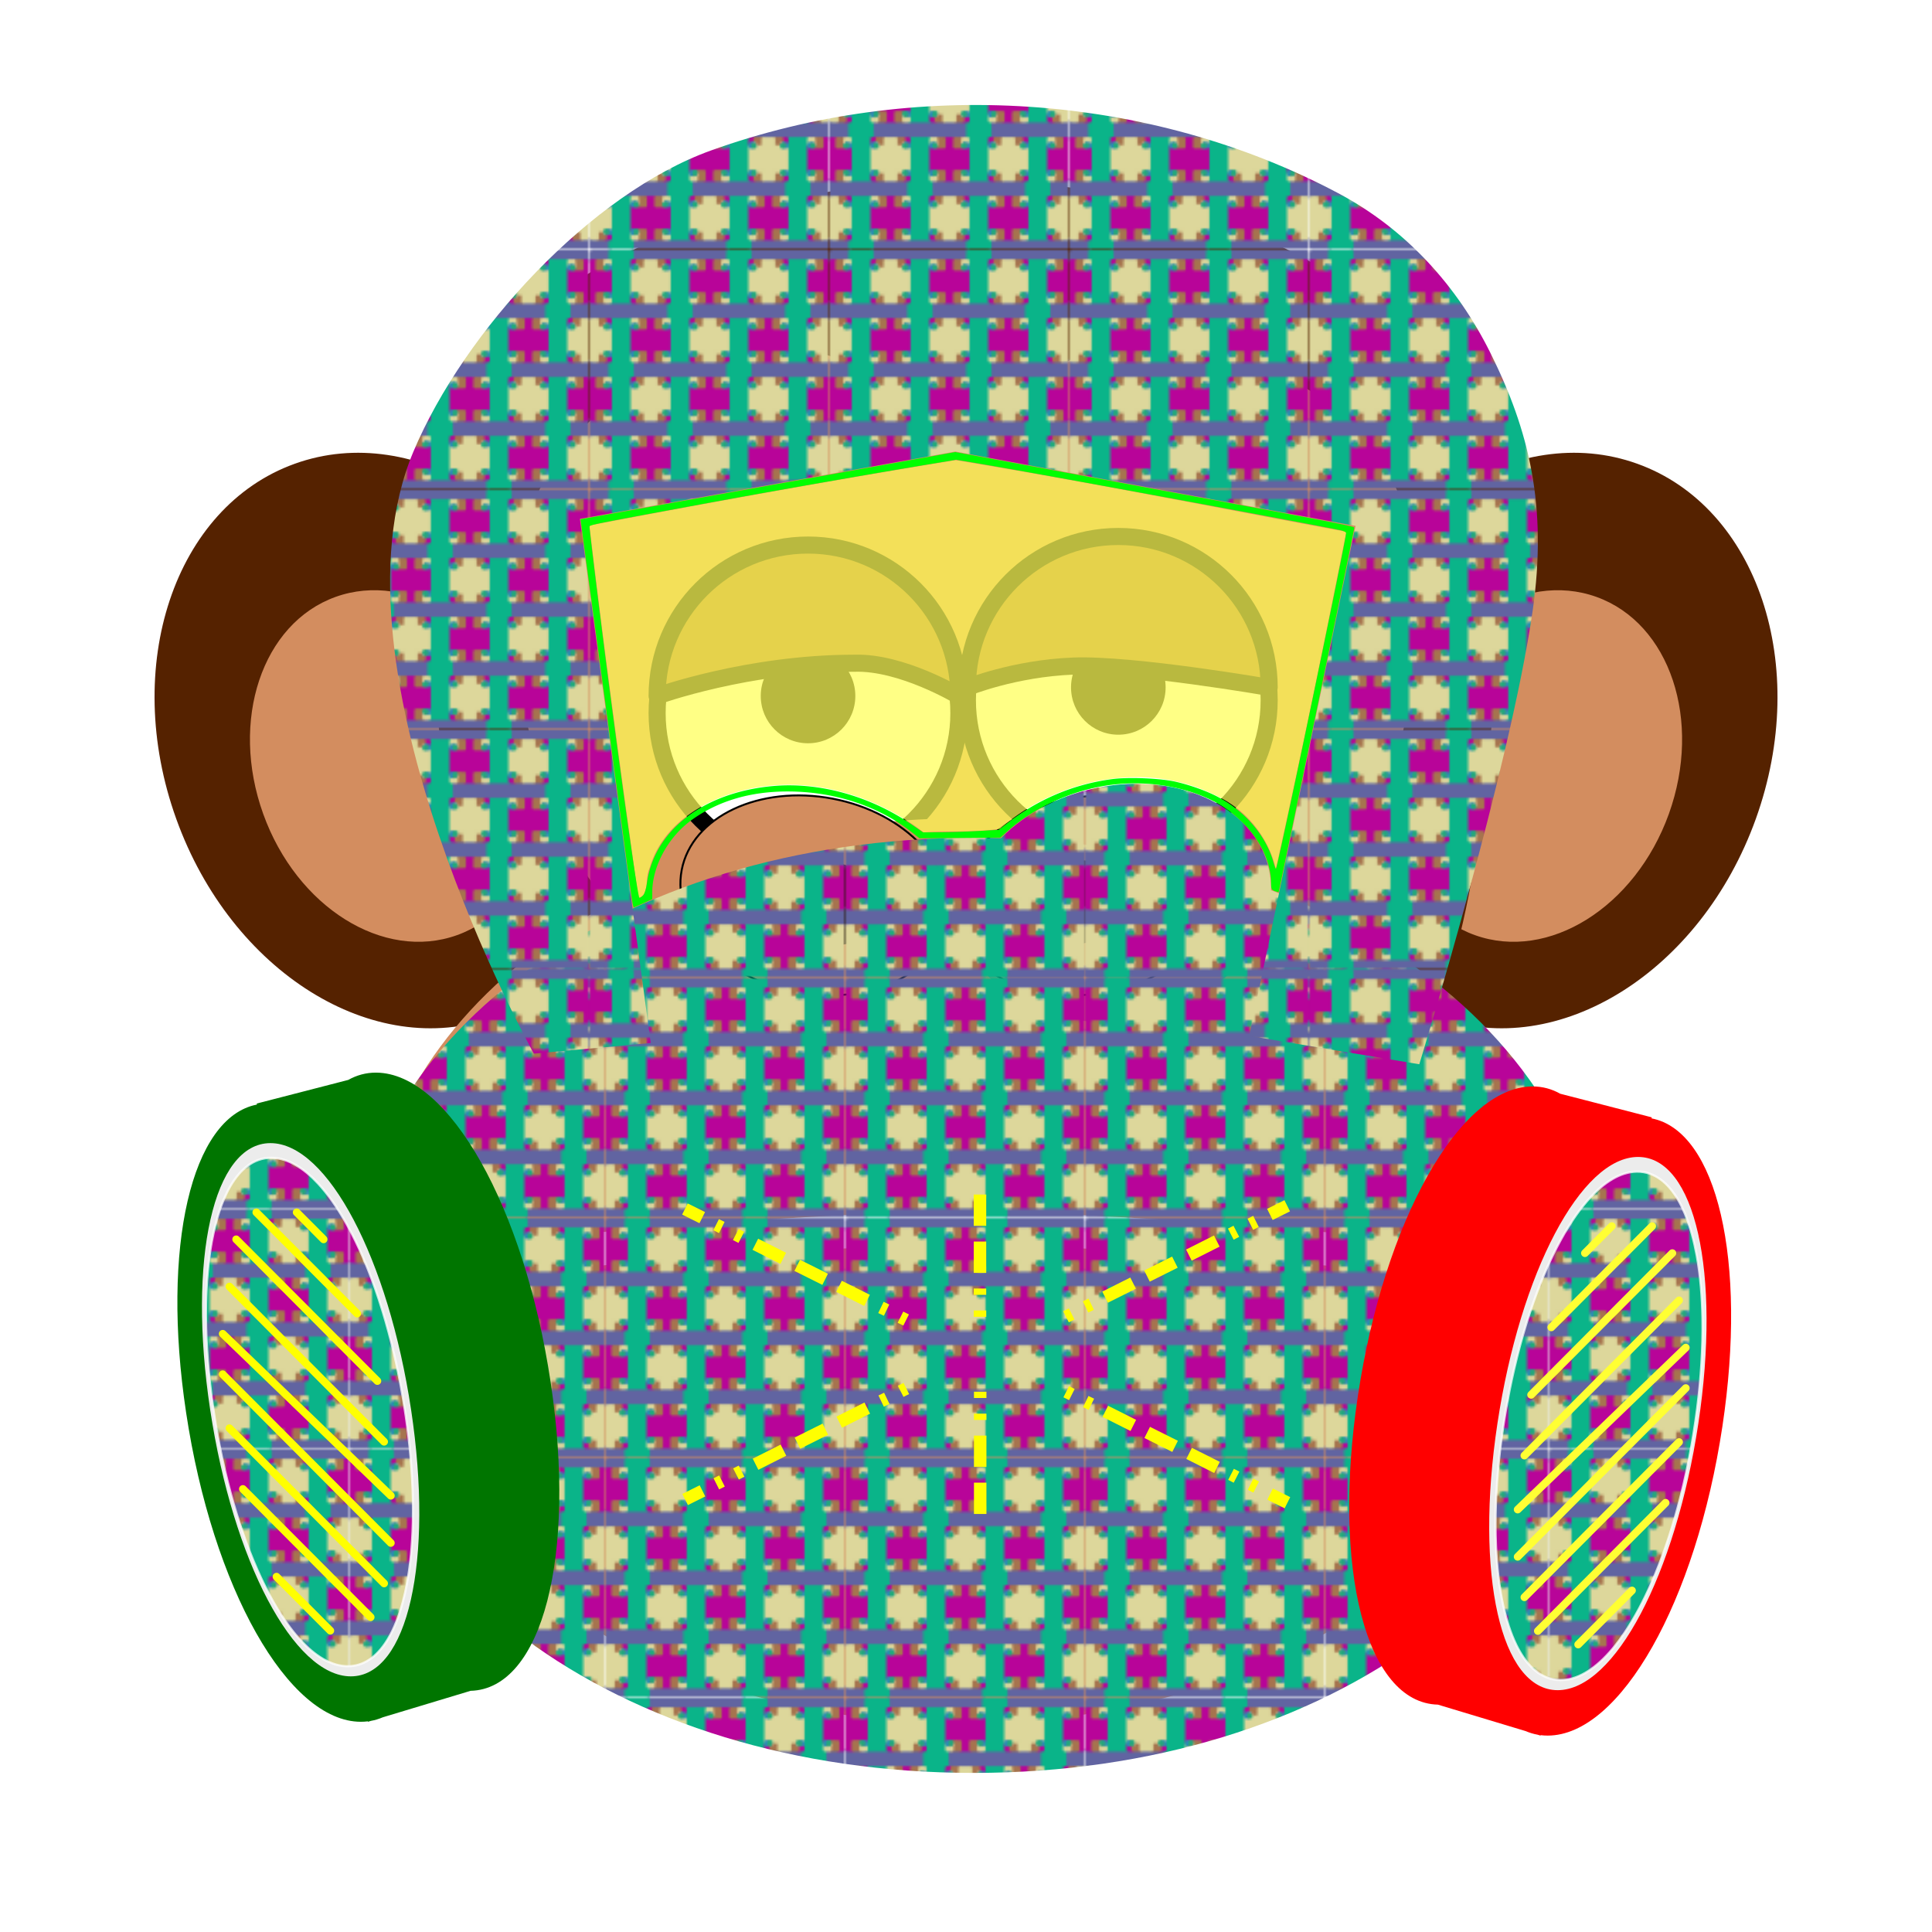
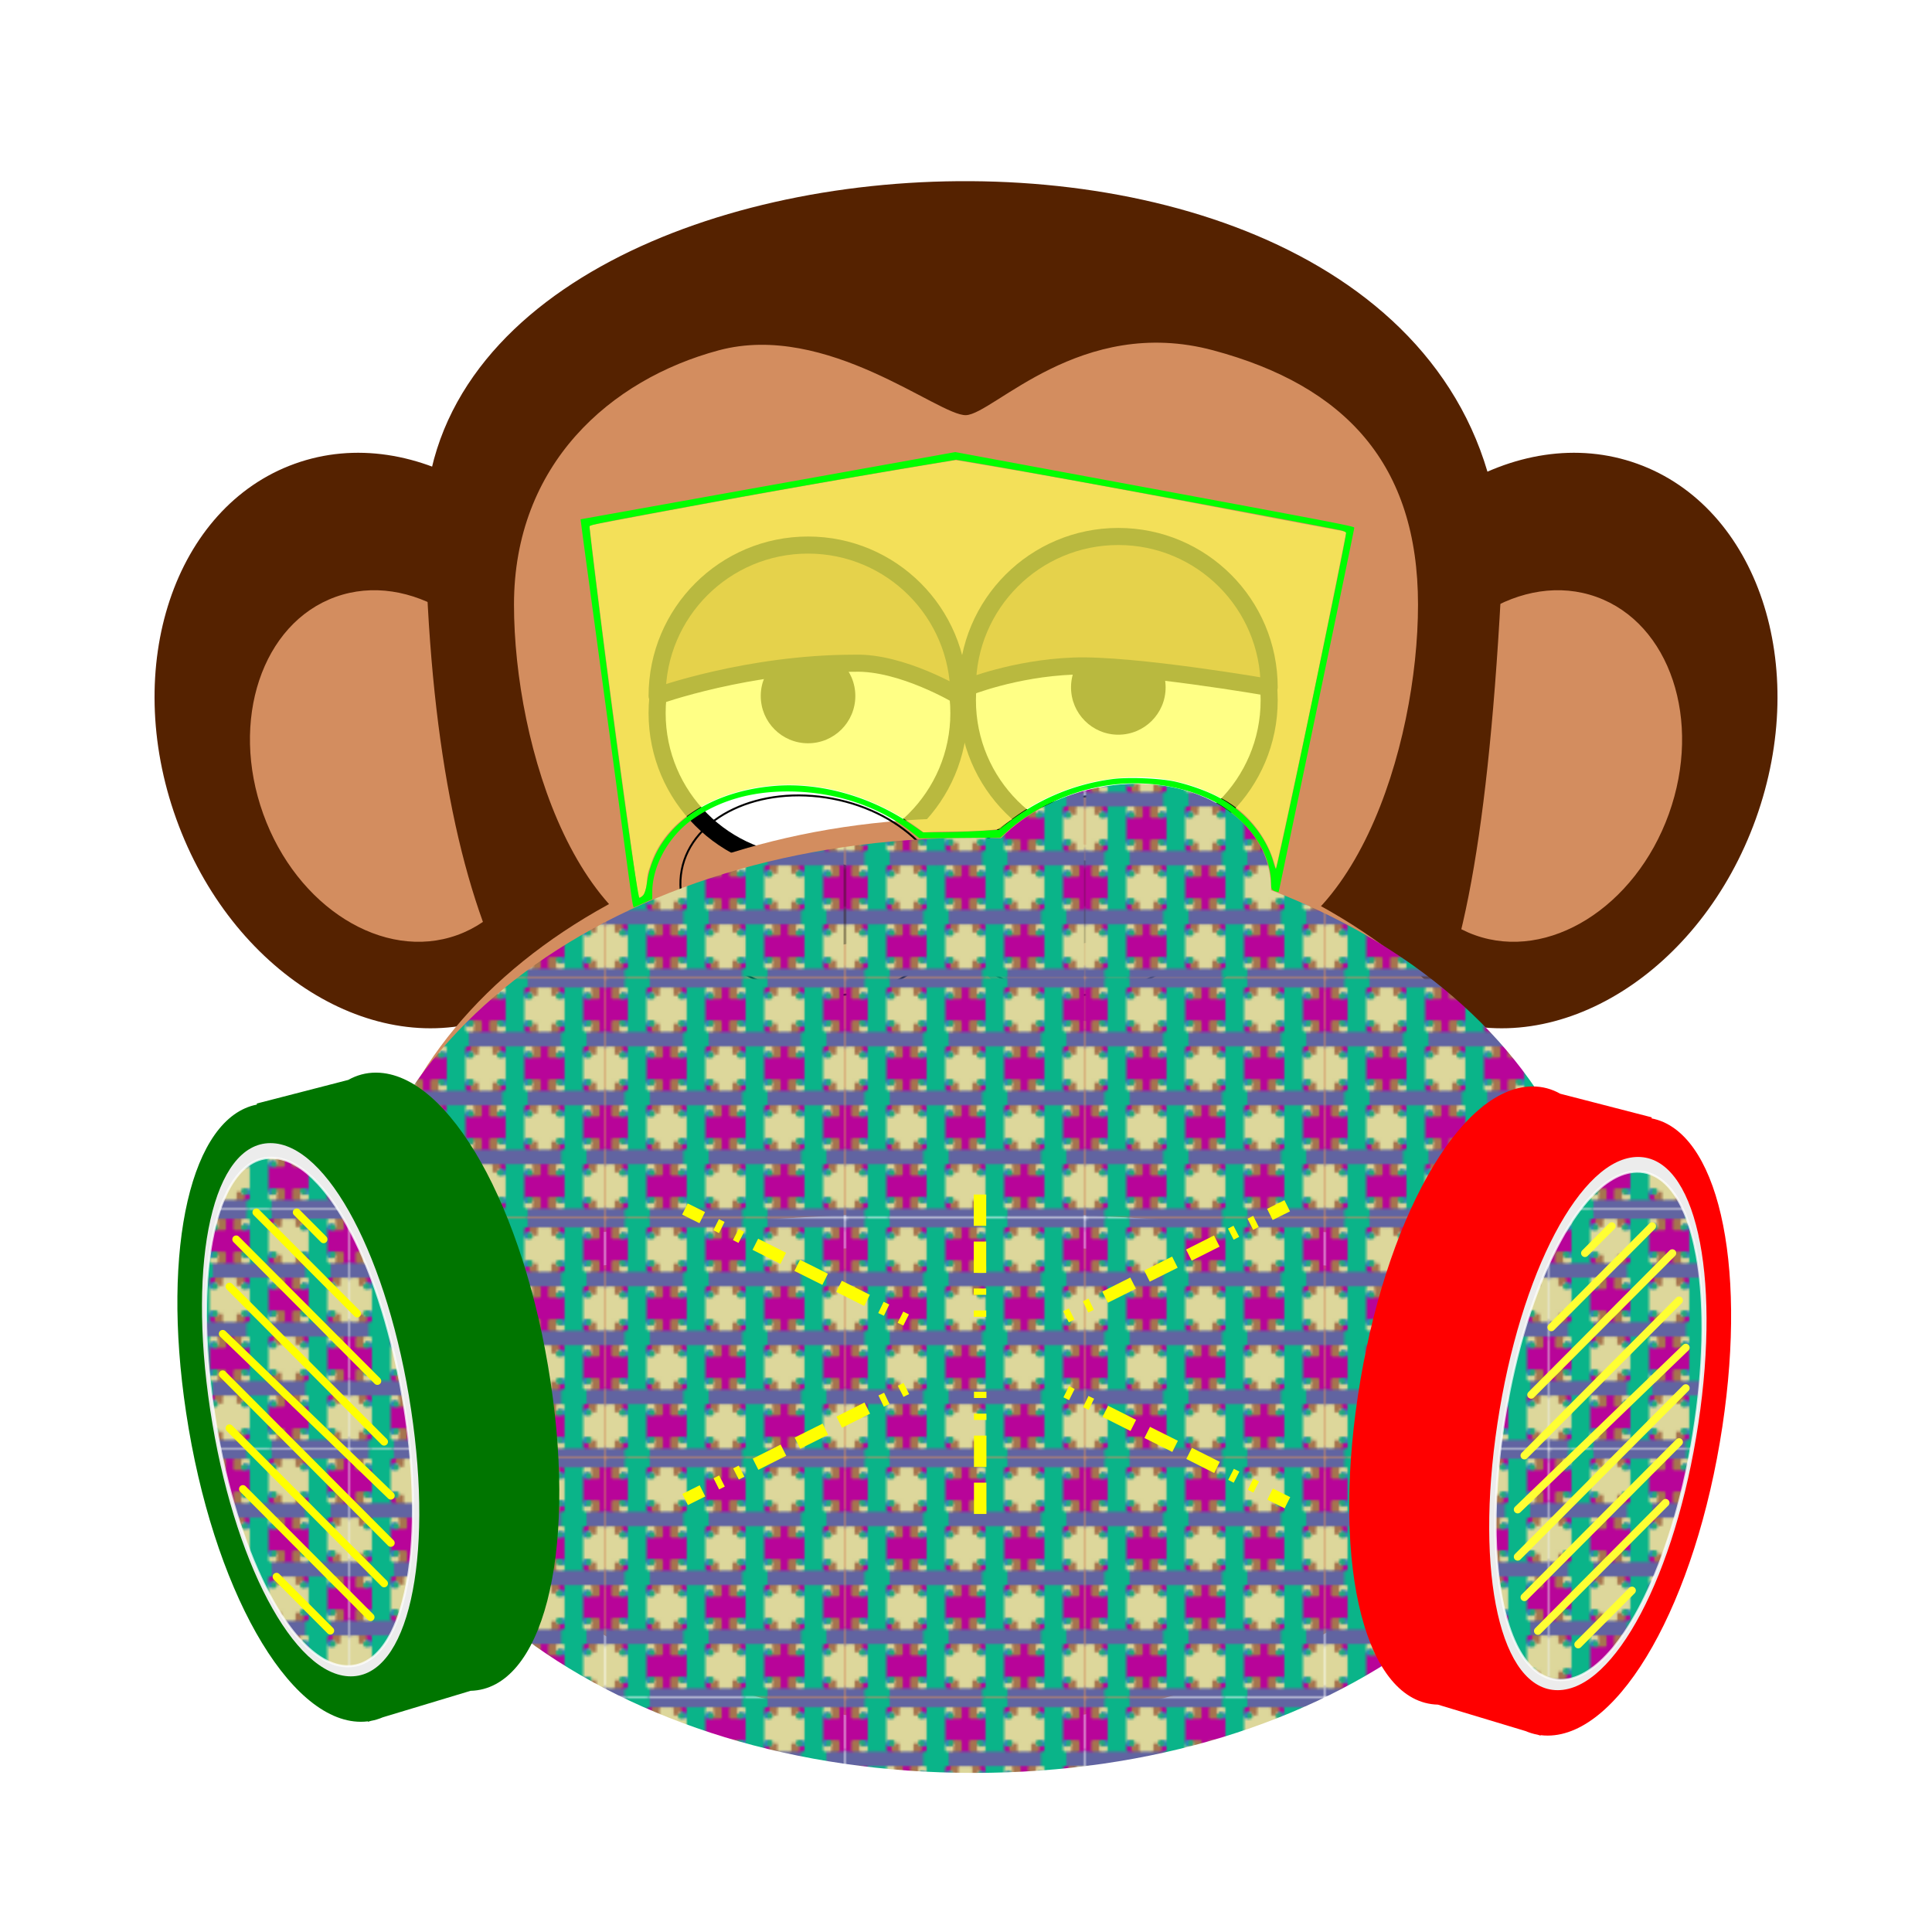
<svg xmlns="http://www.w3.org/2000/svg" xmlns:xlink="http://www.w3.org/1999/xlink" version="1.2" width="250mm" height="250mm" viewBox="0 0 25000 25000" preserveAspectRatio="xMidYMid" fill-rule="evenodd" stroke-width="28.222" stroke-linejoin="round">
  <defs class="ClipPathGroup">
    <pattern xlink:href="#f" id="e" patternTransform="translate(10538.678 19742.713) scale(28.222)" />
    <pattern xlink:href="#a" id="h" patternTransform="translate(-10932.395 18531.74) scale(28.222)" />
    <pattern xlink:href="#c" id="b" patternTransform="translate(-10862.911 18601.224) scale(28.222)" />
    <pattern xlink:href="#d" id="c" patternTransform="translate(11371.8 20442.536) scale(28.222)" />
    <pattern xlink:href="#e" id="d" patternTransform="translate(-11089.157 18642.993) scale(28.222)" />
    <pattern xlink:href="#b" id="a" patternTransform="translate(9391.52 19886.668) scale(28.222)" />
    <pattern xlink:href="#g" id="i" patternTransform="translate(-33294.631 16849.852) scale(28.222)" />
    <pattern xlink:href="#g" id="f" patternTransform="translate(9705.556 18876.267) scale(28.222)" />
    <pattern xlink:href="#g" id="j" patternTransform="translate(-10990.437 18760.647) scale(28.222)" />
    <pattern xlink:href="#g" id="k" patternTransform="translate(-10990.437 18760.647) scale(28.222)" />
    <pattern patternUnits="userSpaceOnUse" width="109.486" height="109.486" patternTransform="translate(-10990.437 18760.647) scale(28.222)" id="g">
      <g stroke-width="22.225">
        <g fill="#6164a1" stroke="#6164a1">
          <path d="M.75.75h8.436c0 1.372.002 2.745 0 4.117-.765.002-1.53-.003-2.294 0H3.18c-.81-.002-1.62 0-2.43 0V.75zM19.31.75h43.87c-.003 1.372.001 2.745-.001 4.117-.766.002-1.53-.003-2.294 0H48.6c-.765 0-1.53-.002-2.294 0H36.183c-.765 0-1.53-.002-2.295 0H21.605c-.765-.002-1.53.001-2.294 0-.003-1.372 0-2.745 0-4.117zM73.303.75h35.433v4.117c-.811.002-1.62-.003-2.43 0h-3.712c-.766 0-1.53-.002-2.294 0H90.176c-.766 0-1.53-.002-2.295 0H75.598c-.766-.002-1.53.001-2.294 0-.004-1.372 0-2.745 0-4.117zM.75 23.63l2.43-.001c1.237.002 2.475 0 3.712 0 .764.002 1.53 0 2.294 0H19.31c.765.002 1.53 0 2.295 0 1.237.002 2.474 0 3.712 0h4.86c1.236.002 2.473 0 3.711 0 .765.003 1.529-.001 2.294 0 .002 2.745.002 5.49 0 8.234-.765.002-1.53-.003-2.294.001-1.238-.001-2.475-.003-3.712 0-1.62-.002-3.24-.001-4.86 0-1.237 0-2.474-.003-3.711 0-.766-.001-1.53-.003-2.295 0a12654.612 12654.612 0 00-12.418 0c-1.237-.001-2.475-.003-3.712 0-.81-.003-1.62 0-2.43 0V23.63zM46.307 23.63c.764-.002 1.529.002 2.294-.001 1.237.002 2.475 0 3.712 0h4.86c1.237.002 2.474 0 3.712 0 .764.002 1.53 0 2.294 0h10.124c.764.002 1.529 0 2.295 0 1.237.002 2.474 0 3.712 0h4.86c1.236.002 2.473 0 3.711 0 .764.003 1.529-.001 2.294 0 0 2.745.002 5.49 0 8.234-.766.002-1.53-.003-2.294.001-1.238-.001-2.475-.003-3.712 0-1.62-.002-3.24-.001-4.86 0-1.237 0-2.474-.003-3.711 0-.766-.001-1.53-.003-2.295 0H63.18c-.765-.001-1.53-.003-2.294 0-1.238-.001-2.475-.003-3.712 0-1.62-.002-3.24-.001-4.86 0-1.237 0-2.475-.003-3.712 0-.765-.003-1.53 0-2.294 0V23.63zM100.3 23.63c.764-.002 1.528.002 2.294-.001 1.237.002 2.475 0 3.712 0 .81.004 1.619-.001 2.43 0v8.234c-.811.002-1.62-.003-2.43.001-1.237-.001-2.475-.003-3.712 0-.766-.003-1.53 0-2.294 0V23.63zM.75 50.626h6.142c.764.003 1.53-.003 2.294 0v8.234c-.765.001-1.53-.003-2.294 0-1.237 0-2.475-.002-3.712 0-.81-.003-1.62 0-2.43 0v-8.234zM19.31 50.626c.765-.001 1.53.001 2.295 0H33.888c.765.001 1.53 0 2.295 0h24.702c.764.003 1.528-.003 2.294 0v8.234c-.766.001-1.53-.003-2.294 0-1.238 0-2.475-.002-3.712 0h-4.86c-1.237 0-2.475-.002-3.712 0-.765 0-1.53-.003-2.294 0H36.183c-.765 0-1.53-.003-2.295 0-1.238 0-2.475-.002-3.712 0h-4.86c-1.237 0-2.474-.002-3.711 0-.765-.003-1.53 0-2.294 0-.002-2.745-.002-5.49 0-8.234zM73.304 50.626H87.88c.764.001 1.529 0 2.295 0H106.306c.81.003 1.619-.003 2.43 0v8.234c-.811.001-1.62-.003-2.43 0-1.237 0-2.475-.002-3.712 0-.766 0-1.53-.003-2.294 0H90.176c-.766 0-1.53-.003-2.295 0-1.238 0-2.475-.002-3.712 0h-4.86c-1.237 0-2.474-.002-3.711 0-.766-.003-1.53 0-2.294 0-.002-2.745-.002-5.49 0-8.234zM.75 77.623c.81-.002 1.62 0 2.43-.001h3.712c.764.002 1.53 0 2.294 0H19.31c.765.002 1.53 0 2.295 0 1.237.002 2.474 0 3.712 0h8.571c.765.003 1.529-.002 2.294 0 .002 2.745.002 5.49 0 8.234-.765.001-1.53-.004-2.294.001-1.238-.001-2.475-.003-3.712 0-1.62-.002-3.24-.001-4.86 0-1.237-.001-2.474-.003-3.711 0-.766-.002-1.53-.003-2.295 0-3.374-.001-6.749-.002-10.124 0-.764-.002-1.53-.003-2.294 0-1.237-.001-2.475-.003-3.712 0-.81-.003-1.62 0-2.43 0v-8.234zM46.307 77.623c.764-.002 1.529 0 2.294-.001 1.237.002 2.475 0 3.712 0H60.885c.764.002 1.53 0 2.294 0h10.124c.764.002 1.529 0 2.295 0 1.237.002 2.474 0 3.712 0h8.571c.764.003 1.529-.002 2.294 0 0 2.745.002 5.49 0 8.234-.766.001-1.53-.004-2.294.001-1.238-.001-2.475-.003-3.712 0-1.62-.002-3.24-.001-4.86 0-1.237-.001-2.474-.003-3.711 0-.766-.002-1.53-.003-2.295 0-3.374-.001-6.749-.002-10.124 0-.765-.002-1.53-.003-2.294 0-1.238-.001-2.475-.003-3.712 0-1.62-.002-3.24-.001-4.86 0-1.237-.001-2.475-.003-3.712 0-.765-.004-1.53 0-2.294 0v-8.234zM100.3 77.623c.764-.002 1.528 0 2.294-.001 1.237.002 2.475 0 3.712 0 .81.003 1.619-.002 2.43 0v8.234c-.811.002-1.62-.004-2.43.001-1.237-.001-2.475-.003-3.712 0-.766-.004-1.53 0-2.294 0v-8.234zM.75 104.619h6.142c.764.002 1.53-.003 2.294 0 .003 1.372 0 2.744 0 4.117H.75v-4.117zM19.31 104.619c.765-.002 1.53.001 2.295 0H60.885c.764.002 1.528-.003 2.294 0 .002 1.372-.002 2.744 0 4.117H19.31v-4.117zM73.304 104.619c.764-.002 1.528.001 2.294 0H106.306c.81.003 1.619-.003 2.43 0v4.117H73.303c0-1.373-.002-2.746 0-4.117z" stroke-width="1.5" />
        </g>
        <g fill="#0ab489" stroke="#0ab489">
          <path d="M9.186.75H19.31c.001 1.372-.002 2.745 0 4.117 0 .765-.002 1.53 0 2.295 0 .472-.003.945 0 1.417v11.339c0 .471-.003.944 0 1.417-.002.765 0 1.53 0 2.294H9.186c-.002-.765.004-1.53 0-2.294 0-.473.003-.945 0-1.417V8.579c0-.472.003-.945 0-1.417 0-.765.002-1.53 0-2.295.002-1.372 0-2.745 0-4.117zM63.18.75h10.123c0 1.372-.003 2.745 0 4.117-.001.765-.003 1.53 0 2.295-.002.472-.003.945 0 1.417v11.339c-.002.471-.003.944 0 1.417-.003.765 0 1.53 0 2.294H63.18c-.002-.765.003-1.53 0-2.294 0-.473.003-.945 0-1.417V8.579c0-.472.003-.945 0-1.417 0-.765.002-1.53 0-2.295.002-1.372-.002-2.745 0-4.117zM36.183 4.868c3.374-.002 6.749-.002 10.124 0 .001.764-.004 1.529 0 2.294-.002.472-.004.945 0 1.417-.002 3.78 0 7.559 0 11.339-.002.471-.003.944 0 1.417a8371.166 8371.166 0 000 12.823c-.002.472-.004.945 0 1.417-.002 3.78 0 7.56 0 11.339-.002.471-.003.945 0 1.417-.003.764 0 1.529 0 2.294-3.375.001-6.75.002-10.124 0-.002-.765.003-1.53 0-2.294 0-.473.003-.945 0-1.417V35.575c0-.473.003-.944 0-1.417 0-.765.002-1.53 0-2.295V23.63c0-.766.002-1.53 0-2.295 0-.473.003-.945 0-1.417V8.579c0-.472.003-.945 0-1.417.003-.765-.002-1.53 0-2.294zM90.176 4.868c3.374-.002 6.749-.002 10.124 0 0 .764-.004 1.529 0 2.294-.003.472-.004.945 0 1.417-.002 3.78 0 7.559 0 11.339-.003.471-.003.944 0 1.417-.002.765-.003 1.53 0 2.295v8.233c-.002.765-.003 1.53 0 2.295-.003.472-.004.945 0 1.417-.002 3.78 0 7.56 0 11.339-.003.471-.003.945 0 1.417-.004.764 0 1.529 0 2.294-3.375.001-6.75.002-10.124 0-.003-.765.002-1.53 0-2.294-.002-.473.003-.945 0-1.417V35.575c-.002-.473.003-.944 0-1.417 0-.765.001-1.53 0-2.295V23.63c0-.766.001-1.53 0-2.295-.002-.473.003-.945 0-1.417V8.579c-.002-.472.002-.945 0-1.417.002-.765-.003-1.53 0-2.294zM9.186 31.864H19.31c.001.765-.003 1.53 0 2.294 0 .472-.003.945 0 1.417v11.339c0 .471-.003.945 0 1.417 0 .765-.002 1.53 0 2.295a8371.166 8371.166 0 000 10.529c0 .47-.003.945 0 1.417v11.339c0 .47-.003.944 0 1.417-.002.764 0 1.529 0 2.294H9.186c-.002-.766.004-1.53 0-2.294 0-.475.003-.945 0-1.417V62.572c0-.474.003-.945 0-1.417 0-.766.002-1.53 0-2.295v-8.234c0-.765.002-1.53 0-2.295 0-.473.003-.945 0-1.417V35.575c0-.473.003-.944 0-1.417.003-.765-.002-1.53 0-2.294zM63.18 31.864h10.123c0 .765-.003 1.53 0 2.294-.002.472-.003.945 0 1.417v11.339c-.002.471-.003.945 0 1.417-.001.765-.003 1.53 0 2.295v8.234c-.001.764-.003 1.53 0 2.295-.002.47-.003.945 0 1.417v11.339c-.002.47-.003.944 0 1.417-.003.764 0 1.529 0 2.294H63.18c-.002-.766.003-1.53 0-2.294 0-.475.003-.945 0-1.417V62.572c0-.474.003-.945 0-1.417 0-.766.002-1.53 0-2.295v-8.234c0-.765.002-1.53 0-2.295 0-.473.003-.945 0-1.417V35.575c0-.473.003-.944 0-1.417.003-.765-.002-1.53 0-2.294zM36.183 58.86h10.124c.001.765-.004 1.53 0 2.295-.002.47-.004.945 0 1.417-.002 3.78 0 7.559 0 11.339-.002.47-.003.944 0 1.417a8371.166 8371.166 0 000 12.823c-.002.47-.004.945 0 1.417-.002 3.78 0 7.56 0 11.339-.002.47-.003.945 0 1.417-.003.764 0 1.529 0 2.294-3.375.001-6.75.002-10.124 0-.002-.766.003-1.53 0-2.294 0-.475.003-.945 0-1.417V89.568c0-.474.003-.944 0-1.417 0-.766.002-1.53 0-2.295v-8.233c0-.766.002-1.531 0-2.295 0-.475.003-.945 0-1.417V62.572c0-.474.003-.945 0-1.417.003-.766-.002-1.53 0-2.294zM90.176 58.86H100.3c0 .765-.004 1.53 0 2.295-.003.47-.004.945 0 1.417-.002 3.78 0 7.559 0 11.339-.003.47-.003.944 0 1.417-.002.764-.003 1.53 0 2.295v8.233c-.002.764-.003 1.53 0 2.295-.003.47-.004.945 0 1.417-.002 3.78 0 7.56 0 11.339-.003.47-.003.945 0 1.417-.004.764 0 1.529 0 2.294-3.375.001-6.75.002-10.124 0-.003-.766.002-1.53 0-2.294-.002-.475.003-.945 0-1.417V89.568c-.002-.474.003-.944 0-1.417 0-.766.001-1.53 0-2.295v-8.233c0-.766.001-1.531 0-2.295-.002-.475.003-.945 0-1.417V62.572c-.002-.474.002-.945 0-1.417.002-.766-.003-1.53 0-2.294zM9.186 85.857c3.375-.002 6.75-.001 10.124 0 .001.764-.003 1.529 0 2.294 0 .47-.003.945 0 1.417v11.339c0 .47-.003.945 0 1.417 0 .764-.002 1.529 0 2.295v4.117H9.186c0-1.373.003-2.745 0-4.117 0-.766.002-1.53 0-2.295 0-.475.003-.945 0-1.417V89.568c0-.474.003-.944 0-1.417.003-.765-.002-1.53 0-2.294zM63.18 85.857c3.374-.002 6.749-.001 10.123 0 0 .764-.003 1.529 0 2.294-.002.47-.003.945 0 1.417v11.339c-.002.47-.003.945 0 1.417-.001.764-.003 1.529 0 2.295-.002 1.371 0 2.744 0 4.117H63.18c-.002-1.373.002-2.745 0-4.117 0-.766.002-1.53 0-2.295 0-.475.003-.945 0-1.417V89.568c0-.474.003-.944 0-1.417.003-.765-.002-1.53 0-2.294z" stroke-width="1.5" />
        </g>
        <g fill="#b80499" stroke="#b80499">
          <path d="M.75 4.867c.81 0 1.62-.002 2.43 0 .008 1.237-.015 2.474.006 3.71 1.235.006 2.47.001 3.706.001.292.002.584.004.877 0 .472.002.944 0 1.417.001v11.339c-.473 0-.945-.004-1.417 0a42.246 42.246 0 00-.877 0c-1.237.007-2.474-.015-3.71.006-.008 1.235 0 2.47-.002 3.705-.81.002-1.62 0-2.43 0V4.868zM19.31 4.867c.765.001 1.53-.002 2.295 0-.002.765.002 1.53 0 2.295h-.54a14.061 14.061 0 00-.338 0c-.473-.002-.944 0-1.416 0-.003-.765-.002-1.53 0-2.295zM33.888 4.868c.765-.003 1.53-.002 2.295 0-.002.764.003 1.529 0 2.294-.474.001-.946-.003-1.417 0a14.061 14.061 0 00-.338 0h-.54c-.002-.765.002-1.53 0-2.294zM52.313 4.868c1.62-.002 3.24-.002 4.86 0 .008 1.236-.015 2.473.006 3.709 1.235.006 2.47.001 3.706.001.29.002.584.004.877 0 .47.002.944 0 1.417.001v11.339c-.474 0-.945-.004-1.417 0a42.245 42.245 0 00-.877 0c-1.237.007-2.475-.015-3.71.006-.008 1.235 0 2.47-.002 3.705h-4.86c-.008-1.237.014-2.474-.006-3.71-1.236-.006-2.47-.001-3.706 0a42.245 42.245 0 00-.877 0c-.473-.004-.945-.001-1.417-.001 0-3.78-.002-7.56 0-11.339.471-.002.944.003 1.417 0 .29.001.584.002.877 0 1.235 0 2.47.004 3.706-.002.02-1.236-.002-2.473.006-3.71zM73.304 4.867c.764.001 1.528-.002 2.294 0-.002.765.001 1.53 0 2.295h-.54a14.06 14.06 0 00-.338 0c-.474-.002-.944 0-1.416 0-.004-.765-.002-1.53 0-2.295zM87.881 4.868c.764-.003 1.529-.002 2.295 0-.003.764.002 1.529 0 2.294-.475.001-.946-.003-1.417 0a14.06 14.06 0 00-.338 0h-.54c-.003-.765 0-1.53 0-2.294zM106.306 4.868c.81-.004 1.619.001 2.43-.001V23.63c-.811-.002-1.62.003-2.43-.001-.01-1.237.015-2.474-.006-3.71-1.236-.006-2.47-.001-3.706 0a42.245 42.245 0 00-.877 0c-.475-.004-.945-.001-1.417-.001 0-3.78-.002-7.56 0-11.339.47-.002.944.003 1.417 0 .289.001.583.002.877 0 1.235 0 2.47.004 3.706-.002.02-1.236-.003-2.473.006-3.71zM19.31 21.335h2.295c.002.765-.002 1.529 0 2.294-.766 0-1.53.002-2.295 0 0-.765-.002-1.53 0-2.294zM33.889 21.335h.877c.472.003.943-.002 1.416 0 .003.765 0 1.53 0 2.295-.765-.002-1.53.002-2.294-.001 0-.765-.002-1.53 0-2.294zM73.304 21.335h2.294c.002.765-.003 1.529 0 2.294-.766 0-1.53.002-2.295 0 0-.765-.003-1.53 0-2.294zM87.882 21.335h.877c.471.003.942-.002 1.416 0 .002.765 0 1.53 0 2.295-.765-.002-1.53.002-2.294-.001 0-.765-.002-1.53 0-2.294zM6.892 31.864c.764-.003 1.53-.001 2.294 0-.002.765.003 1.53 0 2.294-.473 0-.944-.003-1.417 0a9.375 9.375 0 00-.337 0h-.54c-.003-.765.001-1.53 0-2.294zM25.317 31.864c1.62-.001 3.24-.002 4.86 0 .008 1.237-.016 2.474.005 3.71 1.235.006 2.47 0 3.706 0 .291.001.585.004.878 0 .47.002.944 0 1.416.001 0 3.78.002 7.56 0 11.339-.473 0-.945-.003-1.416 0a31.685 31.685 0 00-.878 0c-1.236.007-2.474-.014-3.71.006-.007 1.235 0 2.47-.002 3.705-1.62.002-3.24.002-4.86 0-.008-1.236.015-2.473-.005-3.709-1.236-.006-2.471-.002-3.706-.001a31.685 31.685 0 00-.878 0c-.472-.004-.944-.001-1.416-.001 0-3.78-.002-7.559 0-11.339.472-.002.944.004 1.416 0 .292 0 .585.003.878 0 1.235 0 2.47.005 3.706-.002.02-1.236-.003-2.473.006-3.709zM46.307 31.863c.764.001 1.529-.002 2.294.001-.002.765.002 1.53 0 2.294h-.54a9.374 9.374 0 00-.337 0c-.474-.003-.945 0-1.417 0-.002-.765-.001-1.53 0-2.295zM60.885 31.864c.764-.003 1.53-.001 2.294 0-.002.765.003 1.53 0 2.294-.474 0-.945-.003-1.417 0a9.374 9.374 0 00-.337 0 35.961 35.961 0 00-.54 0c-.004-.765.001-1.53 0-2.294zM79.31 31.864c1.619-.001 3.239-.002 4.86 0 .007 1.237-.016 2.474.005 3.71 1.235.006 2.47 0 3.706 0 .29.001.584.004.878 0 .47.002.944 0 1.416.001 0 3.78.002 7.56 0 11.339-.474 0-.945-.003-1.416 0a31.684 31.684 0 00-.878 0c-1.237.007-2.474-.014-3.71.006-.008 1.235 0 2.47-.002 3.705-1.62.002-3.24.002-4.86 0-.009-1.236.015-2.473-.005-3.709-1.236-.006-2.471-.002-3.706-.001a31.685 31.685 0 00-.878 0c-.473-.004-.944-.001-1.416-.001 0-3.78-.002-7.559 0-11.339.47-.002.944.004 1.416 0 .29 0 .584.003.878 0 1.235 0 2.47.005 3.706-.002.02-1.236-.004-2.473.006-3.709zM100.3 31.863c.764.001 1.528-.002 2.294.001-.002.765.002 1.53 0 2.294a28.666 28.666 0 00-.54 0 9.374 9.374 0 00-.337 0c-.475-.003-.945 0-1.417 0-.003-.765-.002-1.53 0-2.295zM6.892 48.331h.877c.473.002.944-.002 1.417 0 .002.765 0 1.53 0 2.295-.765-.003-1.53.003-2.294 0 0-.766-.002-1.53 0-2.295zM46.307 48.331h2.294c.003.764-.002 1.529 0 2.294-.765.001-1.53.002-2.294 0 0-.765-.003-1.53 0-2.294zM60.885 48.331h.877c.472.002.943-.002 1.417 0 .002.765 0 1.53 0 2.295-.766-.003-1.53.003-2.294 0 0-.766-.002-1.53 0-2.295zM100.3 48.331h2.294c.002.764-.002 1.529 0 2.294-.766.001-1.53.002-2.294 0 0-.765-.004-1.53 0-2.294zM.75 58.86c.81 0 1.62-.003 2.43 0 .008 1.236-.015 2.474.006 3.71 1.235.005 2.47.001 3.706.001.292 0 .584.003.877 0l1.417.001v11.339c-.473 0-.945-.004-1.417 0a27.159 27.159 0 00-.877 0c-1.237.006-2.474-.015-3.71.006-.008 1.234 0 2.47-.002 3.705H.75V58.86zM19.31 58.86c.765 0 1.53-.003 2.295 0-.002.765.002 1.53 0 2.295-.181-.002-.36-.002-.54 0a7.031 7.031 0 00-.338 0c-.473-.004-.944 0-1.416 0-.003-.766-.002-1.531 0-2.295zM33.888 58.86c.765-.003 1.53 0 2.295 0-.002.765.003 1.53 0 2.295-.474 0-.946-.003-1.417 0a8.036 8.036 0 00-.338 0 20.53 20.53 0 00-.54 0c-.002-.766.002-1.53 0-2.294zM52.313 58.86h4.86c.008 1.236-.015 2.474.006 3.71 1.235.005 2.47.001 3.706.001.29 0 .584.003.877 0l1.417.001v11.339c-.474 0-.945-.004-1.417 0a27.159 27.159 0 00-.877 0c-1.237.006-2.475-.015-3.71.006-.008 1.234 0 2.47-.002 3.705h-4.86c-.008-1.237.014-2.474-.006-3.71-1.236-.006-2.47-.001-3.706 0a27.159 27.159 0 00-.877 0c-.473-.005-.945-.001-1.417-.001 0-3.78-.002-7.56 0-11.339.471-.003.944.003 1.417 0h.877c1.235 0 2.47.003 3.706-.002.02-1.236-.002-2.474.006-3.71zM73.304 58.86c.764 0 1.528-.003 2.294 0-.002.765.001 1.53 0 2.295a20.496 20.496 0 00-.54 0 7.031 7.031 0 00-.338 0c-.474-.004-.944 0-1.416 0-.004-.766-.002-1.531 0-2.295zM87.881 58.86c.764-.003 1.529 0 2.295 0-.003.765.002 1.53 0 2.295-.475 0-.946-.003-1.417 0a8.035 8.035 0 00-.338 0 20.543 20.543 0 00-.54 0c-.003-.766 0-1.53 0-2.294zM106.306 58.86c.81-.003 1.619.001 2.43 0v18.763c-.811-.003-1.62.002-2.43-.001-.01-1.237.015-2.474-.006-3.71-1.236-.006-2.47-.001-3.706 0a27.158 27.158 0 00-.877 0c-.475-.005-.945-.001-1.417-.001 0-3.78-.002-7.56 0-11.339.47-.003.944.003 1.417 0h.877c1.235 0 2.47.003 3.706-.002.02-1.236-.003-2.474.006-3.71zM19.31 75.328H21.066c.18-.002.359-.002.54 0 .002.764-.002 1.529 0 2.294-.766 0-1.53.002-2.295 0 0-.765-.002-1.53 0-2.294zM33.889 75.328c.179-.002.358-.002.54 0h.337c.472.002.943-.004 1.416 0 .003.764 0 1.529 0 2.295-.765-.003-1.53.002-2.294-.001 0-.765-.002-1.53 0-2.294zM73.304 75.328h1.754c.177-.002.358-.002.54 0 .002.764-.003 1.529 0 2.294-.766 0-1.53.002-2.295 0 0-.765-.003-1.53 0-2.294zM87.882 75.328c.177-.002.357-.002.54 0h.337c.471.002.942-.004 1.416 0 .002.764 0 1.529 0 2.295-.765-.003-1.53.002-2.294-.001 0-.765-.002-1.53 0-2.294zM6.892 85.857c.764-.003 1.53-.002 2.294 0-.002.764.003 1.529 0 2.294-.473 0-.944-.003-1.417 0a7.031 7.031 0 00-.337 0c-.18-.003-.36-.003-.54 0-.003-.765.001-1.53 0-2.294zM25.317 85.857c1.62-.001 3.24-.002 4.86 0 .008 1.236-.016 2.473.005 3.71 1.235.005 2.47 0 3.706 0 .291 0 .585.003.878 0l1.416.001c0 3.78.002 7.56 0 11.339-.473 0-.945-.003-1.416 0a23.765 23.765 0 00-.878 0c-1.236.007-2.474-.014-3.71.006-.007 1.235 0 2.47-.002 3.705h-4.86c-.008-1.237.015-2.474-.005-3.709-1.236-.007-2.471-.002-3.706-.001a23.765 23.765 0 00-.878 0c-.472-.005-.944-.001-1.416-.001 0-3.78-.002-7.559 0-11.339.472-.004.944.003 1.416 0 .292-.002.585.002.878 0 1.235 0 2.47.004 3.706-.002.02-1.236-.003-2.473.006-3.709zM46.307 85.856c.764 0 1.529-.003 2.294.001-.002.764.002 1.529 0 2.294-.181-.003-.36-.003-.54 0a7.031 7.031 0 00-.337 0c-.474-.004-.945 0-1.417 0-.002-.765-.001-1.53 0-2.295zM60.885 85.857c.764-.003 1.53-.002 2.294 0-.002.764.003 1.529 0 2.294-.474 0-.945-.003-1.417 0a7.031 7.031 0 00-.337 0 15.97 15.97 0 00-.54 0c-.004-.765.001-1.53 0-2.294zM79.31 85.857c1.619-.001 3.239-.002 4.86 0 .007 1.236-.016 2.473.005 3.71 1.235.005 2.47 0 3.706 0 .29 0 .584.003.878 0l1.416.001c0 3.78.002 7.56 0 11.339-.474 0-.945-.003-1.416 0a23.764 23.764 0 00-.878 0c-1.237.007-2.474-.014-3.71.006-.008 1.235 0 2.47-.002 3.705h-4.86c-.009-1.237.015-2.474-.005-3.709-1.236-.007-2.471-.002-3.706-.001a23.764 23.764 0 00-.878 0c-.473-.005-.944-.001-1.416-.001 0-3.78-.002-7.559 0-11.339.47-.004.944.003 1.416 0 .29-.002.584.002.878 0 1.235 0 2.47.004 3.706-.002.02-1.236-.004-2.473.006-3.709zM100.3 85.856c.764 0 1.528-.003 2.294.001-.002.764.002 1.529 0 2.294a15.94 15.94 0 00-.54 0 7.031 7.031 0 00-.337 0c-.475-.004-.945 0-1.417 0-.003-.765-.002-1.53 0-2.295zM6.892 102.324c.18-.002.36-.002.54 0h.337c.473.002.944-.004 1.417 0 .002.764 0 1.529 0 2.295-.765-.003-1.53.002-2.294 0 0-.766-.002-1.531 0-2.295zM46.307 102.324h1.754c.179-.002.359-.002.54 0 .003.764-.002 1.528 0 2.294-.765 0-1.53.002-2.294 0 0-.765-.003-1.53 0-2.294zM60.885 102.324a20.5 20.5 0 01.54 0h.337c.472.002.943-.004 1.417 0 .002.764 0 1.529 0 2.295-.766-.003-1.53.002-2.294 0 0-.766-.002-1.531 0-2.295zM100.3 102.324h1.754c.177-.002.357-.002.54 0 .002.764-.002 1.528 0 2.294-.766 0-1.53.002-2.294 0 0-.765-.004-1.53 0-2.294z" stroke-width="1.5" />
        </g>
        <g fill="#a6744e" stroke="#a6744e">
          <path d="M3.18 4.868c1.237-.002 2.475-.001 3.712 0 .001.764-.003 1.529 0 2.294-.001.18-.002.36 0 .54-.002.292-.001.584 0 .876-1.235 0-2.471.005-3.706-.001-.021-1.236.002-2.473-.006-3.71zM21.605 4.868c1.237-.002 2.474-.001 3.712 0-.009 1.236.014 2.473-.006 3.709-1.236.006-2.471.001-3.706.001 0-.293.002-.584 0-.876v-.54c.002-.765-.002-1.53 0-2.294zM30.176 4.868c1.237-.002 2.474-.001 3.712 0 .002.764-.002 1.529 0 2.294-.002.18-.002.36 0 .54-.002.292 0 .584 0 .876-1.236 0-2.47.005-3.706-.001-.02-1.236.003-2.473-.006-3.71zM48.601 4.868c1.237-.002 2.475-.001 3.712 0-.008 1.236.014 2.473-.006 3.709-1.236.006-2.47.001-3.706.001-.001-.293.002-.584 0-.876v-.54c.002-.765-.002-1.53 0-2.294zM57.173 4.868c1.237-.002 2.474-.001 3.712 0 .001.764-.004 1.529 0 2.294a14.4 14.4 0 000 .54c-.004.292-.002.584 0 .876-1.236 0-2.471.005-3.706-.001-.021-1.236.002-2.473-.006-3.71zM75.598 4.868c1.237-.002 2.474-.001 3.712 0-.01 1.236.014 2.473-.006 3.709-1.236.006-2.471.001-3.706.001-.003-.293.001-.584 0-.876-.002-.18-.002-.36 0-.54.001-.765-.002-1.53 0-2.294zM84.17 4.868c1.236-.002 2.473-.001 3.711 0 0 .764-.003 1.529 0 2.294a12 12 0 000 .54c-.005.292-.002.584 0 .876-1.236 0-2.47.005-3.706-.001-.02-1.236.002-2.473-.006-3.71zM102.594 4.868c1.237-.002 2.475-.002 3.712 0-.01 1.236.015 2.473-.006 3.709-1.236.006-2.471.001-3.706.001-.003-.293.001-.584 0-.876-.002-.18-.002-.36 0-.54.002-.765-.002-1.53 0-2.294zM3.182 19.924c1.236-.02 2.473 0 3.71-.006-.001.292-.002.584 0 .877-.002.18-.002.36 0 .54-.002.765 0 1.53 0 2.294-1.237 0-2.475.002-3.712 0 .002-1.235-.006-2.47.002-3.705zM21.605 19.918c1.235 0 2.47-.005 3.706.002.02 1.235-.003 2.472.006 3.709-1.238 0-2.475.002-3.712 0-.002-.765.002-1.53 0-2.294v-.54-.877zM30.178 19.924c1.236-.02 2.474 0 3.71-.006-.001.292-.002.584 0 .877-.002.18-.002.36 0 .54-.002.765 0 1.53 0 2.294-1.238 0-2.475.002-3.712 0 .003-1.235-.005-2.47.002-3.705zM48.601 19.918c1.235 0 2.47-.005 3.706.002.02 1.235-.002 2.472.006 3.709-1.237 0-2.475.002-3.712 0-.002-.765.003-1.53 0-2.294v-.54c.002-.292-.002-.585 0-.877zM57.175 19.924c1.235-.02 2.473 0 3.71-.006-.003.292-.003.584 0 .877a14.4 14.4 0 000 .54c-.002.765 0 1.53 0 2.294-1.238 0-2.475.002-3.712 0 .002-1.235-.006-2.47.002-3.705zM75.598 19.918c1.235 0 2.47-.005 3.706.002.02 1.235-.004 2.472.006 3.709-1.238 0-2.475.002-3.712 0-.003-.765.002-1.53 0-2.294-.002-.18-.002-.36 0-.54 0-.292-.003-.585 0-.877zM84.171 19.924c1.236-.02 2.473 0 3.71-.006-.003.292-.003.584 0 .877a12 12 0 000 .54c-.002.765 0 1.53 0 2.294-1.238 0-2.475.002-3.712 0 .003-1.235-.006-2.47.002-3.705zM102.594 19.918c1.235 0 2.47-.005 3.706.002.02 1.235-.003 2.472.006 3.709-1.237 0-2.475.002-3.712 0-.002-.765.002-1.53 0-2.294-.002-.18-.002-.36 0-.54.001-.292-.004-.585 0-.877zM3.18 31.864c1.237-.003 2.475-.001 3.712 0 .001.765-.003 1.53 0 2.294-.001.179-.002.36 0 .54-.002.291-.001.584 0 .877-1.235 0-2.471.005-3.706-.002-.021-1.235.002-2.472-.006-3.709zM21.605 31.864c1.237-.003 2.474 0 3.712 0-.009 1.236.014 2.473-.006 3.71-1.236.006-2.471 0-3.706 0 0-.293.002-.584 0-.876v-.54c.002-.765-.002-1.53 0-2.294zM30.176 31.864c1.237-.003 2.474-.001 3.712 0 .002.765-.002 1.53 0 2.294-.002.179-.002.36 0 .54-.002.291 0 .584 0 .877-1.236 0-2.47.005-3.706-.002-.02-1.235.003-2.472-.006-3.709zM48.601 31.864c1.237-.003 2.475 0 3.712 0-.008 1.236.014 2.473-.006 3.71-1.236.006-2.47 0-3.706 0-.001-.293.002-.584 0-.876v-.54c.002-.765-.002-1.53 0-2.294zM57.173 31.864c1.237-.003 2.474-.001 3.712 0 .001.765-.004 1.53 0 2.294a14.4 14.4 0 000 .54c-.004.291-.002.584 0 .877-1.236 0-2.471.005-3.706-.002-.021-1.235.002-2.472-.006-3.709zM75.598 31.864c1.237-.003 2.474 0 3.712 0-.01 1.236.014 2.473-.006 3.71-1.236.006-2.471 0-3.706 0-.003-.293.001-.584 0-.876-.002-.18-.002-.361 0-.54.001-.765-.002-1.53 0-2.294zM84.17 31.864c1.236-.003 2.473-.001 3.711 0 0 .765-.003 1.53 0 2.294a12 12 0 000 .54c-.005.291-.002.584 0 .877-1.236 0-2.47.005-3.706-.002-.02-1.235.002-2.472-.006-3.709zM102.594 31.864c1.237-.003 2.475-.001 3.712 0-.01 1.237.015 2.474-.006 3.71-1.236.006-2.471 0-3.706 0-.003-.293.001-.584 0-.876-.002-.18-.002-.361 0-.54.002-.765-.002-1.53 0-2.294zM3.182 46.92c1.236-.02 2.473 0 3.71-.005-.001.29-.002.583 0 .876-.002.18-.002.359 0 .54-.002.764 0 1.529 0 2.294-1.237.001-2.475.002-3.712 0 .002-1.235-.006-2.47.002-3.705zM21.605 46.915c1.235-.001 2.47-.005 3.706.001.02 1.236-.003 2.473.006 3.71h-3.712c-.002-.766.002-1.53 0-2.295v-.54-.876zM30.178 46.92c1.236-.02 2.474 0 3.71-.005-.001.29-.002.583 0 .876-.002.18-.002.359 0 .54-.002.764 0 1.529 0 2.294-1.238.001-2.475.002-3.712 0 .003-1.235-.005-2.47.002-3.705zM48.601 46.915c1.235-.001 2.47-.005 3.706.001.02 1.236-.002 2.473.006 3.71h-3.712c-.002-.766.003-1.53 0-2.295v-.54c.002-.293-.002-.585 0-.876zM57.175 46.92c1.235-.02 2.473 0 3.71-.005-.003.29-.003.583 0 .876a14.4 14.4 0 000 .54c-.002.764 0 1.529 0 2.294-1.238.001-2.475.002-3.712 0 .002-1.235-.006-2.47.002-3.705zM75.598 46.915c1.235-.001 2.47-.005 3.706.001.02 1.236-.004 2.473.006 3.71h-3.712c-.003-.766.002-1.53 0-2.295-.002-.181-.002-.36 0-.54 0-.293-.003-.585 0-.876zM84.171 46.92c1.236-.02 2.473 0 3.71-.005-.003.29-.003.583 0 .876a12 12 0 000 .54c-.002.764 0 1.529 0 2.294-1.238.001-2.475.002-3.712 0 .003-1.235-.006-2.47.002-3.705zM102.594 46.915c1.235-.001 2.47-.005 3.706.001.02 1.236-.003 2.473.006 3.71h-3.712c-.002-.766.002-1.53 0-2.295a35.995 35.995 0 010-.54c.001-.293-.004-.585 0-.876zM3.18 58.86c1.237-.002 2.475 0 3.712 0 .001.765-.003 1.53 0 2.295-.001.178-.002.358 0 .54-.002.29-.001.583 0 .876-1.235 0-2.471.004-3.706-.001-.021-1.236.002-2.474-.006-3.71zM21.605 58.86c1.237-.002 2.474 0 3.712 0-.009 1.236.014 2.474-.006 3.71-1.236.005-2.471.001-3.706.001 0-.295.002-.585 0-.876v-.54c.002-.766-.002-1.53 0-2.294zM30.176 58.86c1.237-.002 2.474 0 3.712 0 .002.765-.002 1.53 0 2.295-.002.178-.002.358 0 .54-.002.29 0 .583 0 .876-1.236 0-2.47.004-3.706-.001-.02-1.236.003-2.474-.006-3.71zM48.601 58.86c1.237-.002 2.475 0 3.712 0-.008 1.236.014 2.474-.006 3.71-1.236.005-2.47.001-3.706.001-.001-.295.002-.585 0-.876v-.54c.002-.766-.002-1.53 0-2.294zM57.173 58.86c1.237-.002 2.474 0 3.712 0 .001.765-.004 1.53 0 2.295a14.4 14.4 0 000 .54c-.004.29-.002.583 0 .876-1.236 0-2.471.004-3.706-.001-.021-1.236.002-2.474-.006-3.71zM75.598 58.86c1.237-.002 2.474 0 3.712 0-.01 1.236.014 2.474-.006 3.71-1.236.005-2.471.001-3.706.001-.003-.295.001-.585 0-.876-.002-.182-.002-.362 0-.54.001-.766-.002-1.53 0-2.294zM84.17 58.86c1.236-.002 2.473 0 3.711 0 0 .765-.003 1.53 0 2.295a12 12 0 000 .54c-.005.29-.002.583 0 .876-1.236 0-2.47.004-3.706-.001-.02-1.236.002-2.474-.006-3.71zM102.594 58.86c1.237-.002 2.475 0 3.712 0-.01 1.236.015 2.474-.006 3.71-1.236.005-2.471.001-3.706.001-.003-.295.001-.585 0-.876a35.995 35.995 0 010-.54c.002-.766-.002-1.53 0-2.294zM3.182 73.917c1.236-.02 2.473 0 3.71-.006-.001.29-.002.583 0 .877-.002.177-.002.358 0 .54-.002.764 0 1.529 0 2.294H3.18c.002-1.236-.006-2.471.002-3.705zM21.605 73.911c1.235 0 2.47-.005 3.706.002.02 1.235-.003 2.472.006 3.709-1.238 0-2.475.002-3.712 0-.002-.765.002-1.53 0-2.294v-.54-.877zM30.178 73.917c1.236-.02 2.474 0 3.71-.006-.001.29-.002.583 0 .877-.002.177-.002.358 0 .54-.002.764 0 1.529 0 2.294h-3.712c.003-1.236-.005-2.471.002-3.705zM48.601 73.911c1.235 0 2.47-.005 3.706.002.02 1.235-.002 2.472.006 3.709-1.237 0-2.475.002-3.712 0-.002-.765.003-1.53 0-2.294v-.54c.002-.294-.002-.587 0-.877zM57.175 73.917c1.235-.02 2.473 0 3.71-.006-.003.29-.003.583 0 .877-.003.177-.003.358 0 .54-.002.764 0 1.529 0 2.294h-3.712c.002-1.236-.006-2.471.002-3.705zM75.598 73.911c1.235 0 2.47-.005 3.706.002.02 1.235-.004 2.472.006 3.709-1.238 0-2.475.002-3.712 0-.003-.765.002-1.53 0-2.294-.002-.182-.002-.363 0-.54 0-.294-.003-.587 0-.877zM84.171 73.917c1.236-.02 2.473 0 3.71-.006-.003.29-.003.583 0 .877a12 12 0 000 .54c-.002.764 0 1.529 0 2.294H84.17c.003-1.236-.006-2.471.002-3.705zM102.594 73.911c1.235 0 2.47-.005 3.706.002.02 1.235-.003 2.472.006 3.709-1.237 0-2.475.002-3.712 0-.002-.765.002-1.53 0-2.294a35.994 35.994 0 010-.54c.001-.294-.004-.587 0-.877zM3.18 85.857c1.237-.003 2.475-.001 3.712 0 .001.764-.003 1.529 0 2.294-.001.178-.002.358 0 .54-.002.289-.001.583 0 .877-1.235 0-2.471.004-3.706-.002-.021-1.236.002-2.473-.006-3.709zM21.605 85.857c1.237-.003 2.474-.001 3.712 0-.009 1.236.014 2.473-.006 3.71-1.236.005-2.471 0-3.706 0 0-.295.002-.585 0-.876v-.54c.002-.765-.002-1.53 0-2.294zM30.176 85.857c1.237-.003 2.474-.001 3.712 0 .002.764-.002 1.529 0 2.294-.002.178-.002.358 0 .54-.002.289 0 .583 0 .877-1.236 0-2.47.004-3.706-.002-.02-1.236.003-2.473-.006-3.709zM48.601 85.857c1.237-.003 2.475-.001 3.712 0-.008 1.236.014 2.473-.006 3.71-1.236.005-2.47 0-3.706 0-.001-.295.002-.585 0-.876v-.54c.002-.765-.002-1.53 0-2.294zM57.173 85.857c1.237-.003 2.474-.001 3.712 0 .001.764-.004 1.529 0 2.294-.003.178-.003.358 0 .54-.004.289-.002.583 0 .877-1.236 0-2.471.004-3.706-.002-.021-1.236.002-2.473-.006-3.709zM75.598 85.857c1.237-.003 2.474-.001 3.712 0-.01 1.236.014 2.473-.006 3.71-1.236.005-2.471 0-3.706 0-.003-.295.001-.585 0-.876-.002-.182-.002-.362 0-.54.001-.765-.002-1.53 0-2.294zM84.17 85.857c1.236-.003 2.473-.001 3.711 0 0 .764-.003 1.529 0 2.294a12 12 0 000 .54c-.005.289-.002.583 0 .877-1.236 0-2.47.004-3.706-.002-.02-1.236.002-2.473-.006-3.709zM102.594 85.857c1.237-.003 2.475-.001 3.712 0-.01 1.236.015 2.473-.006 3.71-1.236.005-2.471 0-3.706 0-.003-.295.001-.585 0-.876a35.994 35.994 0 010-.54c.002-.765-.002-1.53 0-2.294zM3.182 100.913c1.236-.02 2.473 0 3.71-.005-.001.288-.002.583 0 .876-.002.177-.002.357 0 .54-.002.764 0 1.529 0 2.294-1.237 0-2.475.002-3.712 0 .002-1.235-.006-2.47.002-3.705zM21.605 100.908c1.235-.001 2.47-.006 3.706.001.02 1.235-.003 2.472.006 3.71h-3.712c-.002-.767.002-1.53 0-2.295v-.54-.876zM30.178 100.913c1.236-.02 2.474 0 3.71-.005-.001.288-.002.583 0 .876-.002.177-.002.357 0 .54-.002.764 0 1.529 0 2.294-1.238 0-2.475.002-3.712 0 .003-1.235-.005-2.47.002-3.705zM48.601 100.908c1.235-.001 2.47-.006 3.706.001.02 1.235-.002 2.472.006 3.71h-3.712c-.002-.767.003-1.53 0-2.295v-.54c.002-.293-.002-.587 0-.876zM57.175 100.913c1.235-.02 2.473 0 3.71-.005-.003.288-.003.583 0 .876-.003.177-.003.357 0 .54-.002.764 0 1.529 0 2.294-1.238 0-2.475.002-3.712 0 .002-1.235-.006-2.47.002-3.705zM75.598 100.908c1.235-.001 2.47-.006 3.706.001.02 1.235-.004 2.472.006 3.71h-3.712c-.003-.767.002-1.53 0-2.295-.002-.183-.002-.363 0-.54 0-.293-.003-.587 0-.876zM84.171 100.913c1.236-.02 2.473 0 3.71-.005a34.53 34.53 0 000 .876 12 12 0 000 .54c-.002.764 0 1.529 0 2.294-1.238 0-2.475.002-3.712 0 .003-1.235-.006-2.47.002-3.705zM102.594 100.908c1.235-.001 2.47-.006 3.706.001.02 1.235-.003 2.472.006 3.71h-3.712c-.002-.767.002-1.53 0-2.295a35.993 35.993 0 010-.54c.001-.293-.004-.587 0-.876z" stroke-width="1.5" />
        </g>
        <g fill="#ddd79b" stroke="#ddd79b">
          <path d="M6.892 4.868c.764-.004 1.53.001 2.294-.001.002.765 0 1.53 0 2.295-.473.001-.944-.003-1.417 0a14.061 14.061 0 00-.337 0h-.54c-.003-.765.001-1.53 0-2.294zM25.317 4.868c1.62-.002 3.24-.002 4.86 0 .008 1.236-.016 2.473.005 3.709 1.235.006 2.47.001 3.706.001.291.002.585.004.878 0 .47.002.944 0 1.416.001 0 3.78.002 7.559 0 11.339-.473 0-.945-.004-1.416 0a42.246 42.246 0 00-.878 0c-1.236.007-2.474-.015-3.71.006-.007 1.235 0 2.47-.002 3.705h-4.86c-.008-1.237.015-2.474-.005-3.71-1.236-.006-2.471-.001-3.706 0a42.246 42.246 0 00-.878 0c-.472-.004-.944-.001-1.416-.001 0-3.78-.002-7.56 0-11.339.472-.002.944.003 1.416 0 .292.001.585.002.878 0 1.235 0 2.47.004 3.706-.002.02-1.236-.003-2.473.006-3.71zM46.307 4.868c.764-.003 1.529-.002 2.294 0-.002.764.002 1.529 0 2.294h-.54a14.061 14.061 0 00-.337 0c-.474-.002-.945 0-1.417 0-.004-.765.001-1.53 0-2.294zM60.885 4.868c.764-.004 1.528.001 2.294-.001.002.765 0 1.53 0 2.295-.474.001-.945-.003-1.417 0a14.06 14.06 0 00-.337 0h-.54c-.004-.765.001-1.53 0-2.294zM79.31 4.868c1.619-.002 3.239-.002 4.86 0 .007 1.236-.016 2.473.005 3.709 1.235.006 2.47.001 3.706.001.29.002.584.004.878 0 .47.002.944 0 1.416.001 0 3.78.002 7.559 0 11.339-.474 0-.945-.004-1.416 0a42.245 42.245 0 00-.878 0c-1.237.007-2.474-.015-3.71.006-.008 1.235 0 2.47-.002 3.705h-4.86c-.009-1.237.015-2.474-.005-3.71-1.236-.006-2.471-.001-3.706 0a42.245 42.245 0 00-.878 0c-.473-.004-.944-.001-1.416-.001 0-3.78-.002-7.56 0-11.339.47-.002.944.003 1.416 0 .29.001.584.002.878 0 1.235 0 2.47.004 3.706-.002.02-1.236-.004-2.473.006-3.71zM100.3 4.868c.764-.003 1.528-.002 2.294 0-.002.764.002 1.529 0 2.294h-.54a14.06 14.06 0 00-.337 0c-.475-.002-.945 0-1.417 0-.004-.765 0-1.53 0-2.294zM6.892 21.335h.877c.473.003.944-.002 1.417 0 .004.765-.002 1.529 0 2.294-.764 0-1.53.002-2.294 0 0-.765-.002-1.53 0-2.294zM46.307 21.335h2.294c.003.765-.002 1.529 0 2.294-.765.003-1.53 0-2.294 0-.002-.765-.001-1.53 0-2.294zM60.885 21.335h.877c.472.003.943-.002 1.417 0 .003.765-.002 1.529 0 2.294-.765 0-1.53.002-2.294 0 0-.765-.002-1.53 0-2.294zM100.3 21.335h2.294c.002.765-.002 1.529 0 2.294-.766.003-1.53 0-2.294 0-.003-.765-.002-1.53 0-2.294zM.75 31.863c.81.001 1.62-.002 2.43.001.008 1.237-.015 2.474.006 3.71 1.235.006 2.47 0 3.706 0 .292.001.584.004.877 0 .472.002.944 0 1.417.001v11.339c-.473 0-.944-.003-1.417 0a31.685 31.685 0 00-.877 0c-1.237.007-2.474-.014-3.71.006-.008 1.235 0 2.47-.002 3.705-.81.002-1.62 0-2.43.001V31.863zM19.31 31.864c.765-.003 1.53-.001 2.295 0-.002.765.002 1.53 0 2.294h-.54a9.375 9.375 0 00-.338 0c-.473-.003-.944 0-1.416 0-.004-.765 0-1.53 0-2.294zM33.888 31.864c.764-.004 1.529 0 2.294 0 .003.764 0 1.529 0 2.294-.473 0-.944-.003-1.416 0a9.375 9.375 0 00-.338 0 35.94 35.94 0 00-.54 0c-.002-.765.002-1.53 0-2.294zM52.313 31.864c1.62-.001 3.24-.002 4.86 0 .008 1.237-.015 2.474.006 3.71 1.235.006 2.47 0 3.706 0 .29.001.584.004.877 0 .47.002.944 0 1.417.001v11.339c-.474 0-.945-.003-1.417 0a31.685 31.685 0 00-.877 0c-1.237.007-2.475-.014-3.71.006-.008 1.235 0 2.47-.002 3.705-1.62.002-3.24.002-4.86 0-.008-1.236.014-2.473-.006-3.709-1.236-.006-2.47-.002-3.706-.001a31.685 31.685 0 00-.877 0c-.473-.004-.945-.001-1.417-.001 0-3.78-.002-7.559 0-11.339.471-.002.944.004 1.417 0 .29 0 .584.003.877 0 1.235 0 2.47.005 3.706-.002.02-1.236-.002-2.473.006-3.709zM73.303 31.864c.764-.003 1.529-.001 2.295 0-.002.765.001 1.53 0 2.294a28.681 28.681 0 00-.54 0 9.374 9.374 0 00-.338 0c-.474-.003-.944 0-1.416 0-.004-.765 0-1.53 0-2.294zM87.881 31.864c.764-.004 1.528 0 2.294 0 .002.764 0 1.529 0 2.294-.474 0-.945-.003-1.416 0a9.374 9.374 0 00-.338 0 35.983 35.983 0 00-.54 0c-.003-.765 0-1.53 0-2.294zM106.306 31.864c.81-.004 1.619.001 2.43 0v18.762c-.811-.003-1.62.003-2.43 0-.01-1.237.015-2.474-.006-3.71-1.236-.006-2.47-.002-3.706-.001a31.684 31.684 0 00-.877 0c-.475-.004-.945-.001-1.417-.001 0-3.78-.002-7.559 0-11.339.47-.002.944.004 1.417 0 .289 0 .583.003.877 0 1.235 0 2.47.005 3.706-.002.02-1.235-.003-2.472.006-3.709zM19.31 48.331h2.295c.002.764-.002 1.529 0 2.294-.765.002-1.53 0-2.294.001-.003-.765-.002-1.53 0-2.295zM33.889 48.331h.877c.472.002.943-.002 1.416 0 .004.764-.001 1.529 0 2.294-.764.001-1.53.002-2.294 0 0-.765-.002-1.53 0-2.294zM73.304 48.331h2.294c.002.764-.003 1.529 0 2.294-.766.002-1.53 0-2.294.001-.004-.765-.002-1.53 0-2.295zM87.882 48.331h.877c.471.002.942-.002 1.416 0 .003.764-.002 1.529 0 2.294-.765.001-1.53.002-2.294 0 0-.765-.002-1.53 0-2.294zM6.892 58.86c.764-.003 1.53.001 2.294 0 .002.765 0 1.53 0 2.295-.473 0-.944-.003-1.417 0a8.036 8.036 0 00-.337 0c-.18-.002-.36-.002-.54 0-.003-.766.001-1.53 0-2.294zM25.317 58.86h4.86c.008 1.236-.016 2.474.005 3.71 1.235.005 2.47.001 3.706.001.291 0 .585.003.878 0l1.416.001c0 3.78.002 7.559 0 11.339-.473 0-.945-.004-1.416 0a27.159 27.159 0 00-.878 0c-1.236.006-2.474-.015-3.71.006-.007 1.234 0 2.47-.002 3.705h-4.86c-.008-1.237.015-2.474-.005-3.71-1.236-.006-2.471-.001-3.706 0a27.159 27.159 0 00-.878 0c-.472-.005-.944-.001-1.416-.001 0-3.78-.002-7.56 0-11.339.472-.003.944.003 1.416 0h.878c1.235 0 2.47.003 3.706-.002.02-1.236-.003-2.474.006-3.71zM46.307 58.86c.764-.003 1.529 0 2.294 0-.002.765.002 1.53 0 2.295-.181-.002-.36-.002-.54 0a7.031 7.031 0 00-.337 0c-.474-.004-.945 0-1.417 0-.004-.766.001-1.53 0-2.294zM60.885 58.86c.764-.003 1.528.001 2.294 0 .002.765 0 1.53 0 2.295-.474 0-.945-.003-1.417 0a8.035 8.035 0 00-.337 0 20.536 20.536 0 00-.54 0c-.004-.766.001-1.53 0-2.294zM79.31 58.86h4.86c.007 1.236-.016 2.474.005 3.71 1.235.005 2.47.001 3.706.001.29 0 .584.003.878 0l1.416.001c0 3.78.002 7.559 0 11.339-.474 0-.945-.004-1.416 0a27.159 27.159 0 00-.878 0c-1.237.006-2.474-.015-3.71.006-.008 1.234 0 2.47-.002 3.705h-4.86c-.009-1.237.015-2.474-.005-3.71-1.236-.006-2.471-.001-3.706 0a27.159 27.159 0 00-.878 0c-.473-.005-.944-.001-1.416-.001 0-3.78-.002-7.56 0-11.339.47-.003.944.003 1.416 0h.878c1.235 0 2.47.003 3.706-.002.02-1.236-.004-2.474.006-3.71zM100.3 58.86c.764-.003 1.528 0 2.294 0-.002.765.002 1.53 0 2.295a20.488 20.488 0 00-.54 0 7.031 7.031 0 00-.337 0c-.475-.004-.945 0-1.417 0-.004-.766 0-1.53 0-2.294zM6.892 75.328c.18-.002.36-.002.54 0h.337c.473.002.944-.004 1.417 0 .004.764-.002 1.528 0 2.294-.764 0-1.53.002-2.294 0 0-.765-.002-1.53 0-2.294zM46.307 75.328h1.754c.179-.002.359-.002.54 0 .003.764-.002 1.529 0 2.294-.765.002-1.53-.001-2.294 0-.002-.765-.001-1.53 0-2.294zM60.885 75.328c.179-.002.358-.002.54 0h.337c.472.002.943-.004 1.417 0 .003.764-.002 1.528 0 2.294-.765 0-1.53.002-2.294 0 0-.765-.002-1.53 0-2.294zM100.3 75.328h1.754c.177-.002.357-.002.54 0 .002.764-.002 1.529 0 2.294-.766.002-1.53-.001-2.294 0-.003-.765-.002-1.53 0-2.294zM.75 85.856c.81.001 1.62-.002 2.43.001.008 1.236-.015 2.473.006 3.71 1.235.005 2.47 0 3.706 0 .292 0 .584.003.877 0l1.417.001v11.339c-.473 0-.944-.003-1.417 0a23.765 23.765 0 00-.877 0c-1.237.007-2.474-.014-3.71.006-.008 1.235 0 2.47-.002 3.705-.81.002-1.62 0-2.43.001V85.856zM19.31 85.857c.765-.003 1.53-.002 2.295 0-.002.764.002 1.529 0 2.294-.181-.003-.36-.003-.54 0a7.031 7.031 0 00-.338 0c-.473-.004-.944 0-1.416 0-.004-.765 0-1.53 0-2.294zM33.888 85.857c.764-.005 1.529 0 2.294 0 .003.763 0 1.528 0 2.294-.473 0-.944-.003-1.416 0a7.031 7.031 0 00-.338 0c-.18-.003-.36-.003-.54 0-.002-.765.002-1.53 0-2.294zM52.313 85.857c1.62-.001 3.24-.002 4.86 0 .008 1.236-.015 2.473.006 3.71 1.235.005 2.47 0 3.706 0 .29 0 .584.003.877 0l1.417.001v11.339c-.474 0-.945-.003-1.417 0a23.764 23.764 0 00-.877 0c-1.237.007-2.475-.014-3.71.006-.008 1.235 0 2.47-.002 3.705h-4.86c-.008-1.237.014-2.474-.006-3.709-1.236-.007-2.47-.002-3.706-.001a23.764 23.764 0 00-.877 0c-.473-.005-.945-.001-1.417-.001 0-3.78-.002-7.559 0-11.339.471-.004.944.003 1.417 0 .29-.002.584.002.877 0 1.235 0 2.47.004 3.706-.002.02-1.236-.002-2.473.006-3.709zM73.303 85.857c.764-.003 1.529-.002 2.295 0-.002.764.001 1.529 0 2.294a15.945 15.945 0 00-.54 0 7.031 7.031 0 00-.338 0c-.474-.004-.944 0-1.416 0-.004-.765 0-1.53 0-2.294zM87.881 85.857c.764-.005 1.528 0 2.294 0 .002.763 0 1.528 0 2.294-.474 0-.945-.003-1.416 0a7.031 7.031 0 00-.338 0 15.974 15.974 0 00-.54 0c-.003-.765 0-1.53 0-2.294zM106.306 85.857c.81-.005 1.619 0 2.43 0v18.762c-.811-.003-1.62.003-2.43 0-.01-1.238.015-2.475-.006-3.71-1.236-.007-2.47-.002-3.706-.001a23.764 23.764 0 00-.877 0c-.475-.005-.945-.001-1.417-.001 0-3.78-.002-7.559 0-11.339.47-.004.944.003 1.417 0 .289-.002.583.002.877 0 1.235 0 2.47.004 3.706-.002.02-1.236-.003-2.473.006-3.709zM19.31 102.324H21.066c.18-.002.359-.002.54 0 .002.764-.002 1.528 0 2.294-.765.002-1.53-.001-2.294.001-.003-.766-.002-1.53 0-2.295zM33.889 102.324c.179-.002.358-.002.54 0h.337c.472.002.943-.004 1.416 0 .004.764-.001 1.528 0 2.294-.764 0-1.53.002-2.294 0 0-.765-.002-1.53 0-2.294zM73.304 102.324h1.754c.177-.002.358-.002.54 0 .002.764-.003 1.528 0 2.294-.766.002-1.53-.001-2.294.001-.004-.766-.002-1.53 0-2.295zM87.882 102.324c.177-.002.357-.002.54 0h.337c.471.002.942-.004 1.416 0 .003.764-.002 1.528 0 2.294-.765 0-1.53.002-2.294 0 0-.765-.002-1.53 0-2.294z" stroke-width="1.5" />
        </g>
        <g fill="#febc90" stroke="#febc90">
          <path d="M6.892 7.162h.54c-.001.112 0 .224.001.337l-.002.202h-.539c-.002-.18-.001-.36 0-.54zM21.065 7.162h.54v.54l-.54-.001-.001-.202v-.337zM33.889 7.162h.54c-.002.112-.002.224 0 .337 0 .05 0 .151-.002.202h-.538c-.003-.18-.003-.36 0-.54zM48.061 7.162h.54v.54l-.539-.001-.002-.202.001-.337zM60.885 7.162h.54c-.002.112-.002.224.001.337l-.002.202h-.539a14.4 14.4 0 010-.54zM75.058 7.162h.54c-.002.18-.002.36 0 .54l-.54-.001-.001-.202v-.337zM87.882 7.162h.54c-.002.112-.002.224 0 .337 0 .05 0 .151-.002.202h-.538a12 12 0 010-.54zM102.054 7.162h.54c-.002.18-.002.36 0 .54l-.539-.001-.002-.202.001-.337zM6.892 20.795h.539l.002.202c-.001.112-.002.224-.001.337h-.54c-.002-.18-.002-.36 0-.54zM21.066 20.796c.178-.002.358-.002.538-.001v.54h-.54v-.338c0-.05 0-.15.002-.201zM33.889 20.795h.538l.002.202c-.002.112-.002.224 0 .337h-.54c-.003-.18-.003-.36 0-.54zM48.062 20.796c.178-.002.358-.002.539-.001v.54h-.54l-.001-.338.002-.201zM60.885 20.795h.539l.002.202a9.331 9.331 0 00-.001.337h-.54a14.4 14.4 0 010-.54zM75.059 20.796c.177-.002.357-.002.538-.001v.54h-.54v-.338c0-.05 0-.15.002-.201zM87.882 20.795h.538l.002.202a9.331 9.331 0 000 .337h-.54a12 12 0 010-.54zM102.055 20.796c.177-.002.356-.002.539-.001-.002.18-.002.36 0 .54h-.54l-.001-.338.002-.201zM6.892 34.158h.54c-.001.112 0 .225.001.338l-.002.201-.539.001c-.002-.18-.001-.361 0-.54zM21.065 34.159c.18-.002.359-.002.54 0v.54l-.54-.002-.001-.201v-.337zM33.889 34.158h.54c-.002.112-.002.225 0 .338 0 .05 0 .15-.002.201l-.538.001c-.003-.18-.003-.361 0-.54zM48.061 34.159c.18-.002.359-.002.54 0v.54l-.539-.002-.002-.201.001-.337zM60.885 34.158h.54a9.35 9.35 0 00.001.338l-.002.201-.539.001a14.4 14.4 0 010-.54zM75.058 34.159c.177-.002.358-.002.54 0-.002.178-.002.358 0 .54l-.54-.002-.001-.201v-.337zM87.882 34.158h.54a9.35 9.35 0 000 .338c0 .05 0 .15-.002.201l-.538.001a12 12 0 010-.54zM102.054 34.159c.177-.002.357-.002.54 0-.002.178-.002.358 0 .54l-.539-.002-.002-.201.001-.337zM6.892 47.791l.539.001.002.202c-.001.112-.002.224-.001.337h-.54a23.997 23.997 0 010-.54zM21.066 47.792c.178-.002.358-.003.538 0v.54l-.54-.001v-.337c0-.05 0-.151.002-.202zM33.889 47.791l.538.001.002.202c-.002.112-.002.224 0 .337h-.54a17.998 17.998 0 010-.54zM48.062 47.792c.178-.002.358-.003.539 0v.54l-.54-.001-.001-.337.002-.202zM60.885 47.791l.539.001.002.202a9.331 9.331 0 00-.001.337h-.54a14.4 14.4 0 010-.54zM75.059 47.792c.177-.002.357-.003.538 0v.54l-.54-.001v-.337c0-.05 0-.151.002-.202zM87.882 47.791l.538.001.002.202a9.331 9.331 0 000 .337h-.54a12 12 0 010-.54zM102.055 47.792c.177-.002.356-.003.539 0-.002.178-.002.358 0 .54l-.54-.001-.001-.337.002-.202zM6.892 61.155c.18-.002.36-.002.54 0-.001.112 0 .224.001.337l-.002.202c-.18-.001-.36 0-.539 0a28.796 28.796 0 010-.54zM21.065 61.155c.18-.002.359-.002.54 0v.54c-.181-.002-.36-.002-.54-.001l-.001-.202v-.337zM33.889 61.155c.179-.002.358-.002.54 0-.002.112-.002.224 0 .337 0 .05 0 .151-.002.202h-.538a17.998 17.998 0 010-.54zM48.061 61.155c.18-.002.359-.002.54 0v.54c-.181-.002-.36-.002-.539-.001l-.002-.202.001-.337zM60.885 61.155c.179-.002.358-.002.54 0-.002.112-.002.224.001.337l-.002.202c-.18-.001-.361 0-.539 0a14.4 14.4 0 010-.54zM75.058 61.155c.177-.002.358-.002.54 0-.002.178-.002.358 0 .54a47.873 47.873 0 00-.54-.001l-.001-.202v-.337zM87.882 61.155c.177-.002.357-.002.54 0-.002.112-.002.224 0 .337 0 .05 0 .151-.002.202h-.538a12 12 0 010-.54zM102.054 61.155c.177-.002.357-.002.54 0-.002.178-.002.358 0 .54a47.912 47.912 0 00-.539-.001l-.002-.202.001-.337zM6.892 74.788c.18-.002.36-.002.539 0l.002.202c-.001.112-.002.224-.001.337h-.54a23.997 23.997 0 010-.54zM21.066 74.789c.178-.004.358-.004.538-.001v.54c-.18-.002-.36-.002-.54 0v-.338c0-.05 0-.15.002-.201zM33.889 74.788c.179-.002.358-.002.538 0l.002.202c-.002.112-.002.224 0 .337h-.54a17.998 17.998 0 010-.54zM48.062 74.789c.178-.004.358-.004.539-.001v.54a35.95 35.95 0 00-.54 0l-.001-.338.002-.201zM60.885 74.788c.178-.002.358-.002.539 0l.002.202a9.318 9.318 0 00-.001.337 28.688 28.688 0 00-.54 0 14.399 14.399 0 010-.54zM75.059 74.789c.177-.004.357-.004.538-.001v.54a35.972 35.972 0 00-.54 0v-.338c0-.05 0-.15.002-.201zM87.882 74.788c.177-.002.356-.002.538 0l.002.202a9.318 9.318 0 000 .337 28.666 28.666 0 00-.54 0 12 12 0 010-.54zM102.055 74.789a15.9 15.9 0 01.539-.001c-.002.177-.002.358 0 .54a36.005 36.005 0 00-.54 0l-.001-.338.002-.201zM6.892 88.151c.18-.003.36-.003.54 0-.001.112 0 .224.001.338l-.002.201c-.18-.002-.36 0-.539.001a28.796 28.796 0 010-.54zM21.065 88.152c.18-.004.359-.004.54 0v.54c-.181-.003-.36-.003-.54-.002l-.001-.201v-.337zM33.889 88.151c.179-.003.358-.003.54 0-.002.112-.002.224 0 .338 0 .05 0 .15-.002.201-.18-.002-.36 0-.538.001a17.998 17.998 0 010-.54zM48.061 88.152c.18-.004.359-.004.54 0v.54c-.181-.003-.36-.003-.539-.002l-.002-.201.001-.337zM60.885 88.151c.179-.003.358-.003.54 0-.002.112-.002.224.001.338l-.002.201c-.18-.002-.361 0-.539.001a14.399 14.399 0 010-.54zM75.058 88.152c.177-.004.358-.004.54 0-.002.177-.002.357 0 .54a28.695 28.695 0 00-.54-.002l-.001-.201v-.337zM87.882 88.151c.177-.003.357-.003.54 0-.002.112-.002.224 0 .338 0 .05 0 .15-.002.201a23.837 23.837 0 00-.538.001 12 12 0 010-.54zM102.054 88.152c.177-.004.357-.004.54 0-.002.177-.002.357 0 .54a28.71 28.71 0 00-.539-.002l-.002-.201.001-.337zM6.892 101.784c.18-.003.36-.002.539.001l.002.202c-.001.111-.002.223-.001.337-.18-.002-.36-.002-.54 0a23.996 23.996 0 010-.54zM21.066 101.785c.178-.004.358-.004.538 0v.54c-.18-.003-.36-.003-.54-.001v-.337c0-.05 0-.151.002-.202zM33.889 101.784c.179-.003.358-.002.538.001l.002.202c-.002.111-.002.223 0 .337-.182-.002-.361-.002-.54 0a17.997 17.997 0 010-.54zM48.062 101.785c.178-.004.358-.004.539 0v.54c-.181-.003-.361-.003-.54-.001l-.001-.337.002-.202zM60.885 101.784c.178-.003.358-.002.539.001l.002.202a9.318 9.318 0 00-.001.337 20.5 20.5 0 00-.54 0 14.398 14.398 0 010-.54zM75.059 101.785c.177-.004.357-.004.538 0v.54a23.967 23.967 0 00-.54-.001v-.337c0-.05 0-.151.002-.202zM87.882 101.784c.177-.003.356-.002.538.001l.002.202a9.318 9.318 0 000 .337 20.488 20.488 0 00-.54 0 12 12 0 010-.54zM102.055 101.785c.177-.004.356-.004.539 0-.002.176-.002.356 0 .54a23.981 23.981 0 00-.54-.001l-.001-.337.002-.202z" stroke-width="1.5" />
        </g>
        <g fill="#0d97ca" stroke="#0d97ca">
          <path d="M7.432 7.162h.337V7.5h-.336a18.698 18.698 0 01-.001-.337zM20.727 7.162h.338l-.001.337h-.336a14.005 14.005 0 010-.337zM34.428 7.162h.338l-.001.337h-.336a14.02 14.02 0 010-.337zM47.724 7.162h.337l-.001.337h-.335a11.204 11.204 0 01-.001-.337zM61.425 7.162h.337V7.5h-.336a9.344 9.344 0 01-.001-.337zM74.72 7.162h.338l-.001.337h-.336a9.337 9.337 0 010-.337zM88.421 7.162h.338l-.001.337h-.336a9.344 9.344 0 010-.337zM101.717 7.162h.337l-.001.337h-.335a8.004 8.004 0 01-.001-.337zM7.433 20.997h.335c.002.112.002.224.001.337-.113.002-.225.002-.337 0-.001-.113 0-.225.001-.337zM20.728 20.997h.336v.337c-.112.002-.225.002-.337 0l.001-.337zM34.43 20.997h.335v.337c-.112.002-.225.002-.337 0l.001-.337zM47.725 20.997h.335l.001.337c-.113.002-.225.002-.337 0a11.2 11.2 0 010-.337zM61.426 20.997h.335l.001.337a14.06 14.06 0 01-.337 0 9.331 9.331 0 01.001-.337zM74.721 20.997h.336v.337a14.06 14.06 0 01-.337 0 9.334 9.334 0 01.001-.337zM88.422 20.997h.336v.337a14.06 14.06 0 01-.337 0 9.331 9.331 0 01.001-.337zM101.718 20.997h.335l.001.337a14.06 14.06 0 01-.337 0 8.001 8.001 0 010-.337zM7.432 34.159c.112-.002.224-.002.337 0v.337h-.336c-.001-.113-.002-.226-.001-.337zM20.727 34.159c.112-.002.225-.002.338 0l-.001.337h-.336c-.002-.113-.001-.225 0-.337zM34.428 34.159c.112-.002.225-.002.338 0l-.001.337h-.336a14.033 14.033 0 010-.337zM47.724 34.159c.112-.002.224-.002.337 0l-.001.337h-.335a11.209 11.209 0 01-.001-.337zM61.425 34.159c.111-.002.224-.002.337 0v.337h-.336a9.35 9.35 0 01-.001-.337zM74.72 34.159c.112-.002.224-.002.338 0l-.001.337h-.336a9.34 9.34 0 010-.337zM88.421 34.159c.112-.002.224-.002.338 0l-.001.337h-.336a9.35 9.35 0 010-.337zM101.717 34.159c.111-.002.223-.002.337 0l-.001.337h-.335a8.006 8.006 0 01-.001-.337zM7.433 47.994h.335c.002.111.002.224.001.337h-.337c-.001-.113 0-.225.001-.337zM20.728 47.994h.336v.337h-.337l.001-.337zM34.43 47.994h.335v.337h-.337l.001-.337zM47.725 47.994h.335l.001.337h-.337a11.195 11.195 0 010-.337zM61.426 47.994h.335l.001.337h-.337a9.331 9.331 0 01.001-.337zM74.721 47.994h.336v.337h-.337a9.33 9.33 0 01.001-.337zM88.422 47.994h.336v.337h-.337a9.331 9.331 0 01.001-.337zM101.718 47.994h.335l.001.337h-.337a7.999 7.999 0 010-.337zM7.432 61.155c.112-.002.224-.002.337 0v.337h-.336c-.001-.113-.002-.225-.001-.337zM20.727 61.155c.112-.002.225-.002.338 0l-.001.337h-.336a14.019 14.019 0 010-.337zM34.428 61.155c.112-.002.225-.002.338 0l-.001.337h-.336a14.047 14.047 0 010-.337zM47.724 61.155c.112-.002.224-.002.337 0l-.001.337h-.335a11.213 11.213 0 01-.001-.337zM61.425 61.155c.111-.002.224-.002.337 0v.337h-.336a9.356 9.356 0 01-.001-.337zM74.72 61.155c.112-.002.224-.002.338 0l-.001.337h-.336a9.343 9.343 0 010-.337zM88.421 61.155c.112-.002.224-.002.338 0l-.001.337h-.336a9.356 9.356 0 010-.337zM101.717 61.155c.111-.002.223-.002.337 0l-.001.337h-.335a8.008 8.008 0 01-.001-.337zM7.433 74.99h.335c.002.112.002.224.001.337h-.337c-.001-.113 0-.225.001-.337zM20.728 74.99h.336v.337h-.337l.001-.337zM34.43 74.99h.335v.337h-.337l.001-.337zM47.725 74.99h.335l.001.337h-.337a11.19 11.19 0 010-.337zM61.426 74.99h.335l.001.337h-.337a9.318 9.318 0 01.001-.337zM74.721 74.99h.336v.337h-.337a9.328 9.328 0 01.001-.337zM88.422 74.99h.336v.337h-.337a9.318 9.318 0 01.001-.337zM101.718 74.99h.335l.001.337h-.337a7.996 7.996 0 010-.337zM7.432 88.152c.112-.003.224-.003.337 0v.337a13.893 13.893 0 00-.336 0 18.773 18.773 0 01-.001-.337zM20.727 88.152c.112-.003.225-.003.338 0l-.001.337a13.893 13.893 0 00-.336 0 14.026 14.026 0 010-.337zM34.428 88.152c.112-.003.225-.003.338 0l-.001.337a13.893 13.893 0 00-.336 0 14.061 14.061 0 010-.337zM47.724 88.152c.112-.003.224-.003.337 0l-.001.337a13.893 13.893 0 00-.335 0 11.218 11.218 0 01-.001-.337zM61.425 88.152c.111-.003.224-.003.337 0v.337a13.893 13.893 0 00-.336 0 9.362 9.362 0 01-.001-.337zM74.72 88.152c.112-.003.224-.003.338 0l-.001.337a13.893 13.893 0 00-.336 0 9.346 9.346 0 010-.337zM88.421 88.152c.112-.003.224-.003.338 0l-.001.337a13.893 13.893 0 00-.336 0 9.362 9.362 0 010-.337zM101.717 88.152c.111-.003.223-.003.337 0l-.001.337a13.893 13.893 0 00-.335 0 8.01 8.01 0 01-.001-.337zM7.433 101.987h.335c.002.11.002.223.001.337h-.337c-.001-.114 0-.226.001-.337zM20.728 101.987h.336v.337h-.337l.001-.337zM34.43 101.987h.335v.337h-.337l.001-.337zM47.725 101.987h.335l.001.337h-.337a11.186 11.186 0 010-.337zM61.426 101.987h.335l.001.337h-.337a9.318 9.318 0 01.001-.337zM74.721 101.987h.336v.337h-.337a9.324 9.324 0 01.001-.337zM88.422 101.987h.336v.337h-.337a9.318 9.318 0 01.001-.337zM101.718 101.987h.335l.001.337h-.337a7.994 7.994 0 010-.337z" stroke-width="1.5" />
        </g>
        <g fill="#2a8bb7" stroke="#2a8bb7">
          <path d="M7.77 7.162c.472-.003.943.001 1.416 0 .003.472 0 .945 0 1.417H7.769c0-.293.003-.585 0-.877v-.203-.337zM19.31 7.162c.473 0 .944-.002 1.417 0l.001.337v.203c-.003.292-.001.584 0 .876-.473.004-.945-.001-1.417.001-.004-.472-.002-.945 0-1.417zM34.766 7.162c.471-.003.943.001 1.416 0 .004.472 0 .945 0 1.417h-1.416c-.002-.293.002-.585-.001-.877v-.203-.337zM46.307 7.162c.472 0 .943-.002 1.417 0v.54c-.003.292-.001.584 0 .876-.473.004-.946-.001-1.417.001-.004-.472-.002-.945 0-1.417zM61.762 7.162c.472-.003.943.001 1.417 0 .003.472 0 .945 0 1.417h-1.417c-.002-.293.002-.585 0-.877v-.203-.337zM73.304 7.162c.472 0 .942-.002 1.416 0a9.337 9.337 0 00.001.337v.203c-.005.292-.003.584 0 .876-.473.004-.947-.001-1.417.001a99.213 99.213 0 010-1.417zM88.759 7.162c.471-.003.942.001 1.416 0 .003.472-.001.945 0 1.417H88.76c-.004-.293.001-.585-.001-.877v-.203-.337zM100.3 7.162c.472 0 .942-.002 1.417 0a8.004 8.004 0 000 .337v.203c-.005.292-.002.584 0 .876-.473.004-.947-.001-1.417.001a90.194 90.194 0 010-1.417zM7.77 19.918c.47-.004.943 0 1.416 0 .003.472 0 .944 0 1.417-.473-.002-.944.003-1.417 0v-.338-.202c.003-.292 0-.585 0-.877zM19.31 19.918c.473 0 .945-.003 1.417 0 0 .292-.002.585.001.877v.202a18.66 18.66 0 000 .337c-.473.002-.945 0-1.417 0-.004-.472-.002-.945 0-1.416zM34.766 19.918c.471-.004.943 0 1.416 0 .004.472 0 .944 0 1.417-.473-.002-.944.003-1.416 0l-.001-.338v-.202c.003-.292 0-.585 0-.877zM46.307 19.918c.472 0 .944-.003 1.417 0-.002.292-.003.585 0 .877v.202a11.2 11.2 0 000 .337c-.474.002-.944 0-1.417 0-.003-.472-.002-.945 0-1.416zM61.762 19.918c.472-.004.943 0 1.417 0 .003.472 0 .944 0 1.417-.474-.002-.945.003-1.417 0v-.338-.202c.002-.292-.002-.585 0-.877zM73.304 19.918c.472 0 .943-.003 1.416 0-.002.292-.003.585.001.877v.202a9.334 9.334 0 000 .337c-.475.002-.945 0-1.417 0-.004-.472-.003-.945 0-1.416zM88.759 19.918c.471-.004.942 0 1.416 0 .004.472-.001.944 0 1.417-.474-.002-.945.003-1.416 0l-.001-.338v-.202c.002-.292-.003-.585 0-.877zM100.3 19.918c.472 0 .942-.003 1.417 0-.004.292-.004.585 0 .877v.202a8.001 8.001 0 000 .337c-.475.002-.945 0-1.417 0a99.213 99.213 0 010-1.416zM7.77 34.159c.472-.004.943 0 1.416 0 .003.472 0 .943 0 1.416H7.769c0-.294.003-.585 0-.877v-.202-.337zM19.31 34.158c.473 0 .944-.003 1.417 0l.001.338v.202c-.003.291-.001.584 0 .877-.473.004-.945-.002-1.417 0-.004-.472-.002-.945 0-1.417zM34.766 34.159c.472-.004.943 0 1.416 0 .004.472 0 .943 0 1.416h-1.416c-.002-.294.002-.585-.001-.877v-.202-.337zM46.307 34.158c.472 0 .943-.003 1.417 0v.54c-.003.291-.001.584 0 .877-.473.004-.946-.002-1.417 0-.004-.472-.002-.945 0-1.417zM61.762 34.159c.472-.004.943 0 1.417 0 .003.472 0 .943 0 1.416h-1.417c-.002-.294.002-.585 0-.877v-.202-.337zM73.304 34.158c.472 0 .942-.003 1.416 0a9.34 9.34 0 00.001.338v.202c-.005.291-.003.584 0 .877-.473.004-.947-.002-1.417 0a99.213 99.213 0 010-1.417zM88.759 34.159c.471-.004.942 0 1.416 0 .004.472-.001.943 0 1.416H88.76c-.004-.294.001-.585-.001-.877v-.202-.337zM100.3 34.158c.472 0 .942-.003 1.417 0a8.006 8.006 0 000 .338v.202c-.005.291-.002.584 0 .877-.473.004-.947-.002-1.417 0a90.194 90.194 0 010-1.417zM7.77 46.915c.472-.004.943 0 1.416-.001.003.472 0 .944 0 1.417-.473-.002-.944.002-1.417 0v-.337-.203c.003-.293 0-.585 0-.876zM19.31 46.914c.473 0 .945-.003 1.417 0 0 .29-.002.584.001.877v.203.337H19.31c-.004-.472-.002-.946 0-1.417zM34.766 46.915c.471-.004.943 0 1.416-.001.004.472 0 .944 0 1.417-.473-.002-.944.002-1.416 0l-.001-.337v-.203c.003-.293 0-.585 0-.876zM46.307 46.914c.472 0 .944-.003 1.417 0-.002.29-.003.584 0 .877v.203.337h-1.417c-.003-.472-.002-.946 0-1.417zM61.762 46.915c.472-.004.943 0 1.417-.001.003.472 0 .944 0 1.417-.474-.002-.945.002-1.417 0v-.337-.203c.002-.293-.002-.585 0-.876zM73.304 46.914c.472 0 .943-.003 1.416 0-.002.29-.003.584.001.877v.203a9.33 9.33 0 000 .337h-1.417c-.004-.472-.003-.946 0-1.417zM88.759 46.915c.471-.004.942 0 1.416-.001.004.472-.001.944 0 1.417-.474-.002-.945.002-1.416 0l-.001-.337v-.203c.002-.293-.003-.585 0-.876zM100.3 46.914c.472 0 .942-.003 1.417 0-.004.29-.004.584 0 .877v.203a7.999 7.999 0 000 .337H100.3a99.213 99.213 0 010-1.417zM7.77 61.155c.472-.003.943 0 1.416 0 .003.472 0 .943 0 1.417H7.769c0-.295.003-.586 0-.877v-.203-.337zM19.31 61.155c.473 0 .944-.004 1.417 0l.001.337v.203c-.003.29-.001.583 0 .876-.473.004-.945-.002-1.417.001-.004-.472-.002-.946 0-1.417zM34.766 61.155c.471-.003.943 0 1.416 0 .004.472 0 .943 0 1.417h-1.416c-.002-.295.002-.586-.001-.877v-.203-.337zM46.307 61.155c.472 0 .943-.004 1.417 0v.54c-.003.29-.001.583 0 .876-.473.004-.946-.002-1.417.001-.004-.472-.002-.946 0-1.417zM61.762 61.155c.472-.003.943 0 1.417 0 .003.472 0 .943 0 1.417h-1.417c-.002-.295.002-.586 0-.877v-.203-.337zM73.304 61.155c.472 0 .942-.004 1.416 0a9.343 9.343 0 00.001.337v.203c-.005.29-.003.583 0 .876-.473.004-.947-.002-1.417.001a99.213 99.213 0 010-1.417zM88.759 61.155c.471-.003.942 0 1.416 0 .003.472-.001.943 0 1.417H88.76c-.004-.295.001-.586-.001-.877v-.203-.337zM100.3 61.155c.472 0 .942-.004 1.417 0a8.008 8.008 0 000 .337v.203c-.005.29-.002.583 0 .876-.473.004-.947-.002-1.417.001a90.194 90.194 0 010-1.417zM7.77 73.911c.47-.004.943 0 1.416 0 .003.472 0 .942 0 1.417-.473-.004-.944.002-1.417 0v-.338-.202c.003-.294 0-.587 0-.877zM19.31 73.91c.473 0 .945-.003 1.417.001 0 .29-.002.583.001.877v.202.337H19.31c-.004-.472-.002-.946 0-1.416zM34.766 73.911c.471-.004.943 0 1.416 0 .004.472 0 .942 0 1.417-.473-.004-.944.002-1.416 0l-.001-.338v-.202c.003-.294 0-.587 0-.877zM46.307 73.91c.472 0 .944-.003 1.417.001-.002.29-.003.583 0 .877v.202a11.19 11.19 0 000 .337h-1.417c-.003-.472-.002-.946 0-1.416zM61.762 73.911c.472-.004.943 0 1.417 0 .003.472 0 .942 0 1.417-.474-.004-.945.002-1.417 0v-.338-.202c.002-.294-.002-.587 0-.877zM73.304 73.91c.472 0 .943-.003 1.416.001-.002.29-.003.583.001.877v.202a9.328 9.328 0 000 .337h-1.417c-.004-.472-.003-.946 0-1.416zM88.759 73.911c.471-.004.942 0 1.416 0 .004.472-.001.942 0 1.417-.474-.004-.945.002-1.416 0l-.001-.338v-.202c.002-.294-.003-.587 0-.877zM100.3 73.91c.472 0 .942-.003 1.417.001-.004.29-.004.583 0 .877v.202a7.996 7.996 0 000 .337H100.3a99.213 99.213 0 010-1.416zM7.77 88.152c.472-.004.943-.001 1.416 0 .003.472 0 .942 0 1.416H7.769c0-.296.003-.586 0-.877v-.202a18.71 18.71 0 000-.337zM19.31 88.151c.473 0 .944-.004 1.417 0l.001.338v.202c-.003.289-.001.583 0 .877-.473.003-.945-.004-1.417 0-.004-.472-.002-.946 0-1.417zM34.766 88.152c.472-.004.943-.001 1.416 0 .004.472 0 .942 0 1.416h-1.416c-.002-.296.002-.586-.001-.877v-.202-.337zM46.307 88.151c.472 0 .943-.004 1.417 0v.54c-.003.289-.001.583 0 .877-.473.003-.946-.004-1.417 0-.004-.472-.002-.946 0-1.417zM61.762 88.152c.472-.004.943-.001 1.417 0 .003.472 0 .942 0 1.416h-1.417c-.002-.296.002-.586 0-.877v-.202-.337zM73.304 88.151c.472 0 .942-.004 1.416 0a9.346 9.346 0 00.001.338v.202c-.005.289-.003.583 0 .877-.473.003-.947-.004-1.417 0a99.213 99.213 0 010-1.417zM88.759 88.152c.471-.004.942-.001 1.416 0 .004.472-.001.942 0 1.416H88.76c-.004-.296.001-.586-.001-.877v-.202-.337zM100.3 88.151c.472 0 .942-.004 1.417 0a8.01 8.01 0 000 .338v.202c-.005.289-.002.583 0 .877-.473.003-.947-.004-1.417 0a90.194 90.194 0 010-1.417zM7.77 100.908c.472-.004.943-.002 1.416-.001.003.472 0 .942 0 1.417-.473-.004-.944.002-1.417 0v-.337-.203c.003-.293 0-.587 0-.876zM19.31 100.907c.473 0 .945-.004 1.417 0 0 .289-.002.584.001.877v.203.337H19.31c-.004-.472-.002-.947 0-1.417zM34.766 100.908c.471-.004.943-.002 1.416-.001.004.472 0 .942 0 1.417-.473-.004-.944.002-1.416 0l-.001-.337v-.203c.003-.293 0-.587 0-.876zM46.307 100.907c.472 0 .944-.004 1.417 0-.002.289-.003.584 0 .877v.203.337h-1.417c-.003-.472-.002-.947 0-1.417zM61.762 100.908c.472-.004.943-.002 1.417-.001.003.472 0 .942 0 1.417-.474-.004-.945.002-1.417 0v-.337-.203c.002-.293-.002-.587 0-.876zM73.304 100.907c.472 0 .943-.004 1.416 0-.002.289-.003.584.001.877v.203c-.003.11-.002.223 0 .337h-1.417c-.004-.472-.003-.947 0-1.417zM88.759 100.908c.471-.004.942-.002 1.416-.001.004.472-.001.942 0 1.417-.474-.004-.945.002-1.416 0l-.001-.337v-.203c.002-.293-.003-.587 0-.876zM100.3 100.907c.472 0 .942-.004 1.417 0-.004.289-.004.584 0 .877v.203c-.002.11-.002.223 0 .337H100.3a99.213 99.213 0 010-1.417z" stroke-width="1.5" />
        </g>
        <g fill="#57a04e" stroke="#57a04e">
          <path d="M7.433 7.5h.335v.202L7.431 7.7l.002-.202zM47.725 7.5h.335l.002.2c-.113.002-.225.002-.337.002v-.203zM61.426 7.5h.335v.202l-.337-.001.002-.202zM101.718 7.5h.335l.002.2c-.114.002-.227.002-.337.002v-.203zM7.431 20.796c.113-.002.225-.002.337-.001v.202h-.335l-.002-.201zM47.725 20.795h.337l-.002.202h-.335v-.202zM61.424 20.796c.112-.002.224-.002.337-.001v.202h-.335l-.002-.201zM101.718 20.795h.337l-.002.202h-.335v-.202zM7.433 34.496h.335v.202h-.337l.002-.202zM47.725 34.496h.335l.002.201-.337.001v-.202zM61.426 34.496h.335v.202h-.337l.002-.202zM101.718 34.496h.335l.002.201-.337.001v-.202zM7.431 47.792c.113-.002.225-.002.337 0v.202h-.335l-.002-.202zM47.725 47.791l.337.001-.002.202h-.335v-.203zM61.424 47.792c.112-.002.224-.002.337 0v.202h-.335l-.002-.202zM101.718 47.791l.337.001-.002.202h-.335v-.203zM7.433 61.492h.335v.203l-.337-.001.002-.202zM47.725 61.492h.335l.002.202h-.337v-.202zM61.426 61.492h.335v.203l-.337-.001.002-.202zM101.718 61.492h.335l.002.202h-.337v-.202zM7.431 74.789c.113-.002.225-.002.337-.001v.202h-.335l-.002-.201zM47.725 74.788h.337l-.002.202h-.335v-.202zM61.424 74.789c.112-.002.224-.002.337-.001v.202h-.335l-.002-.201zM101.718 74.788h.337l-.002.202h-.335v-.202zM7.433 88.489c.111-.002.223-.002.335 0v.202h-.337l.002-.202zM47.725 88.489c.111-.002.223-.002.335 0l.002.201-.337.001v-.202zM61.426 88.489c.11-.002.223-.002.335 0v.202h-.337l.002-.202zM101.718 88.489c.11-.002.222-.002.335 0l.002.201-.337.001v-.202zM7.431 101.785c.113-.003.225-.003.337 0v.202a13.893 13.893 0 00-.335 0l-.002-.202zM47.725 101.784a9.38 9.38 0 01.337.001l-.002.202a13.893 13.893 0 00-.335 0v-.203zM61.424 101.785a8.03 8.03 0 01.337 0v.202a13.893 13.893 0 00-.335 0l-.002-.202zM101.718 101.784a9.39 9.39 0 01.337.001l-.002.202a13.893 13.893 0 00-.335 0v-.203z" stroke-width="1.5" />
        </g>
        <g fill="#59a04c" stroke="#59a04c">
          <path d="M20.728 7.5h.336c0 .05 0 .15.002.2-.113.002-.226.002-.338.002v-.203zM34.43 7.5h.335v.202l-.338-.001.002-.202zM74.721 7.5h.336c0 .05 0 .15.002.2-.114.002-.227.002-.338.002v-.203zM88.422 7.5h.336v.202L88.42 7.7l.002-.202zM20.728 20.795h.338l-.002.202h-.336v-.202zM34.427 20.796c.112-.002.225-.002.338-.001v.202h-.336c0-.05 0-.15-.002-.201zM74.721 20.795h.338l-.002.202h-.336v-.202zM88.42 20.796c.112-.002.225-.002.338-.001v.202h-.336c0-.05 0-.15-.002-.201zM20.728 34.496h.336c0 .05 0 .15.002.201l-.338.001v-.202zM34.43 34.496h.335v.202h-.338l.002-.202zM74.721 34.496h.336c0 .05 0 .15.002.201l-.338.001v-.202zM88.422 34.496h.336v.202h-.338l.002-.202zM20.728 47.791l.338.001-.002.202h-.336v-.203zM34.427 47.792c.112-.002.225-.002.338 0v.202h-.336c0-.05 0-.151-.002-.202zM74.721 47.791l.338.001-.002.202h-.336v-.203zM88.42 47.792c.112-.002.225-.002.338 0v.202h-.336c0-.05 0-.151-.002-.202zM20.728 61.492h.336c0 .05 0 .151.002.202h-.338v-.202zM34.43 61.492h.335v.203l-.338-.001.002-.202zM74.721 61.492h.336c0 .05 0 .151.002.202h-.338v-.202zM88.422 61.492h.336v.203l-.338-.001.002-.202zM20.728 74.788h.338l-.002.202h-.336v-.202zM34.427 74.789c.112-.002.225-.002.338-.001v.202h-.336c0-.05 0-.15-.002-.201zM74.721 74.788h.338l-.002.202h-.336v-.202zM88.42 74.789c.112-.002.225-.002.338-.001v.202h-.336c0-.05 0-.15-.002-.201zM20.728 88.489c.111-.002.223-.002.336 0 0 .05 0 .15.002.201l-.338.001v-.202zM34.43 88.489c.11-.002.223-.002.335 0v.202h-.338l.002-.202zM74.721 88.489c.11-.002.223-.002.336 0 0 .05 0 .15.002.201l-.338.001v-.202zM88.422 88.489c.111-.002.223-.002.336 0v.202h-.338l.002-.202zM20.728 101.784c.112 0 .225-.002.338.001l-.002.202a13.893 13.893 0 00-.336 0v-.203zM34.427 101.785c.112-.003.225-.003.338 0v.202a13.893 13.893 0 00-.336 0c0-.05 0-.151-.002-.202zM74.721 101.784c.111 0 .224-.002.338.001l-.002.202a13.893 13.893 0 00-.336 0v-.203zM88.42 101.785c.112-.003.225-.003.338 0v.202a13.893 13.893 0 00-.336 0c0-.05 0-.151-.002-.202z" stroke-width="1.5" />
        </g>
        <g fill="#20aa7c" stroke="#20aa7c">
          <path d="M6.892 7.702l.539-.001h.337c.004.293.001.585.001.877-.293.004-.585.002-.877 0-.001-.292-.002-.584 0-.876zM20.728 7.702l.338-.001h.538c.003.293 0 .584 0 .877-.292.003-.585.002-.877 0 0-.292-.002-.584.001-.876zM33.889 7.702l.538-.001h.338c.003.293 0 .585 0 .877-.292.004-.586.002-.877 0 0-.292-.002-.584 0-.876zM47.725 7.702l.337-.001c.178 0 .358.001.539 0 .002.293-.001.584 0 .877-.293.003-.586.002-.877 0-.001-.292-.003-.584 0-.876zM60.885 7.702l.539-.001h.337c.003.293 0 .585.001.877-.293.004-.587.002-.877 0-.002-.292-.004-.584 0-.876zM74.721 7.702l.338-.001h.538c.002.293-.002.584 0 .877-.293.003-.587.002-.877 0-.002-.292-.004-.584.001-.876zM87.882 7.702l.538-.001h.338c.002.293-.003.585 0 .877-.293.004-.588.002-.877 0-.002-.292-.005-.584 0-.876zM101.718 7.702l.337-.001c.177 0 .356.001.539 0 .001.293-.003.584 0 .877-.294.003-.588.002-.877 0-.002-.292-.005-.584 0-.876zM6.892 19.918c.292-.003.584-.003.877 0 0 .292.003.585 0 .877h-.877c-.002-.293-.001-.585 0-.877zM20.727 19.918c.293-.003.585-.003.878 0v.877h-.54a18.76 18.76 0 00-.337 0c-.003-.292-.001-.585 0-.877zM33.888 19.918c.292-.003.584-.003.878 0-.002.292.002.585-.001.877H33.889a54.244 54.244 0 010-.877zM47.724 19.918c.291-.003.583-.003.877 0-.002.292.002.585 0 .877-.181-.001-.36 0-.539 0a18.773 18.773 0 00-.337 0 42.184 42.184 0 01-.001-.877zM60.885 19.918c.291-.003.582-.003.877 0-.002.292.002.585 0 .877h-.877a42.188 42.188 0 010-.877zM74.72 19.918c.292-.003.583-.003.878 0-.003.292 0 .585 0 .877h-.54a18.785 18.785 0 00-.337 0 37.966 37.966 0 010-.877zM87.881 19.918c.291-.003.582-.003.878 0-.004.292.001.585-.001.877h-.338a47.912 47.912 0 00-.538 0 34.517 34.517 0 010-.877zM101.717 19.918c.29-.003.581-.003.877 0-.004.292.001.585 0 .877-.183-.001-.362 0-.539 0a18.81 18.81 0 00-.337 0 29.205 29.205 0 01-.001-.877zM6.892 34.698a71.632 71.632 0 01.876 0c.004.292.001.583.001.877-.293.003-.585 0-.877 0-.001-.293-.002-.586 0-.877zM20.728 34.698H21.604c.003.292 0 .583 0 .877-.292.003-.585 0-.877 0 0-.293-.002-.586.001-.877zM33.889 34.698a71.497 71.497 0 01.876 0c.003.292 0 .583 0 .877-.292.003-.586 0-.877 0 0-.293-.002-.586 0-.877zM47.725 34.698H48.6c.002.292-.001.583 0 .877-.293.003-.586 0-.877 0-.001-.293-.003-.586 0-.877zM60.885 34.698c.178 0 .358-.001.539 0h.337c.003.292 0 .583.001.877-.293.003-.587 0-.877 0-.002-.293-.004-.586 0-.877zM74.721 34.698H75.597c.002.292-.002.583 0 .877-.293.003-.587 0-.877 0-.002-.293-.004-.586.001-.877zM87.882 34.698a71.27 71.27 0 01.876 0c.002.292-.003.583 0 .877-.293.003-.588 0-.877 0-.002-.293-.005-.586 0-.877zM101.718 34.698H102.594c.001.292-.003.583 0 .877-.294.003-.588 0-.877 0-.002-.293-.005-.586 0-.877zM6.892 46.915c.292-.004.584-.004.877 0 0 .29.003.583 0 .876a11.25 11.25 0 00-.338.001c-.18-.002-.36-.002-.539 0-.002-.294-.001-.587 0-.877zM20.727 46.915c.293-.004.585-.004.878 0v.876c-.181-.002-.36 0-.54.001a18.76 18.76 0 00-.337 0c-.003-.294-.001-.587 0-.877zM33.888 46.915c.292-.004.584-.004.878 0-.002.29.002.583-.001.876a11.245 11.245 0 00-.338.001c-.18-.002-.36-.002-.538 0a54.255 54.255 0 010-.877zM47.724 46.915c.291-.004.583-.004.877 0-.002.29.002.583 0 .876-.181-.002-.36 0-.539.001a18.773 18.773 0 00-.337 0 42.195 42.195 0 01-.001-.877zM60.885 46.915c.291-.004.582-.004.877 0-.002.29.002.583 0 .876a11.24 11.24 0 00-.338.001c-.18-.002-.361-.002-.539 0a42.195 42.195 0 010-.877zM74.72 46.915c.292-.004.583-.004.878 0-.003.29 0 .583 0 .876a23.847 23.847 0 00-.54.001 18.785 18.785 0 00-.337 0 37.974 37.974 0 010-.877zM87.881 46.915c.291-.004.582-.004.878 0-.004.29.001.583-.001.876a11.236 11.236 0 00-.338.001 28.71 28.71 0 00-.538 0 34.521 34.521 0 010-.877zM101.717 46.915c.29-.004.581-.004.877 0-.004.29.001.583 0 .876a23.837 23.837 0 00-.539.001 18.81 18.81 0 00-.337 0 29.21 29.21 0 01-.001-.877zM6.892 61.695c.18-.002.36-.002.539-.001h.337c.004.292.001.583.001.877-.293.003-.585 0-.877 0-.001-.293-.002-.586 0-.876zM20.728 61.695l.338-.001h.538c.003.292 0 .582 0 .877-.292.002-.585 0-.877 0 0-.293-.002-.586.001-.876zM33.889 61.695c.178-.002.358-.002.538-.001h.338c.003.292 0 .583 0 .877-.292.003-.586 0-.877 0 0-.293-.002-.586 0-.876zM47.725 61.695l.337-.001h.539c.002.292-.001.582 0 .877-.293.002-.586 0-.877 0-.001-.293-.003-.586 0-.876zM60.885 61.695c.178-.002.358-.002.539-.001h.337c.003.292 0 .583.001.877-.293.003-.587 0-.877 0-.002-.293-.004-.586 0-.876zM74.721 61.695l.338-.001h.538c.002.292-.002.582 0 .877-.293.002-.587 0-.877 0-.002-.293-.004-.586.001-.876zM87.882 61.695c.177-.002.356-.002.538-.001h.338c.002.292-.003.583 0 .877-.293.003-.588 0-.877 0-.002-.293-.005-.586 0-.876zM101.718 61.695l.337-.001h.539c.001.292-.003.582 0 .877-.294.002-.588 0-.877 0-.002-.293-.005-.586 0-.876zM6.892 73.911c.292-.005.584-.005.877 0 0 .29.003.583 0 .877a11.25 11.25 0 00-.338 0c-.18-.002-.36-.002-.539 0-.002-.294-.001-.587 0-.877zM20.727 73.911c.293-.005.585-.005.878 0v.877c-.181-.003-.36-.003-.54 0a11.254 11.254 0 00-.337 0c-.003-.294-.001-.587 0-.877zM33.888 73.911c.292-.005.584-.005.878 0-.002.29.002.583-.001.877a11.245 11.245 0 00-.338 0c-.18-.002-.36-.002-.538 0a54.267 54.267 0 010-.877zM47.724 73.911c.291-.005.583-.005.877 0-.002.29.002.583 0 .877a15.91 15.91 0 00-.539 0 11.258 11.258 0 00-.337 0 42.202 42.202 0 01-.001-.877zM60.885 73.911c.291-.005.582-.005.877 0-.002.29.002.583 0 .877a11.24 11.24 0 00-.338 0c-.18-.002-.361-.002-.539 0a42.202 42.202 0 010-.877zM74.72 73.911c.292-.005.583-.005.878 0-.003.29 0 .583 0 .877a15.905 15.905 0 00-.54 0 11.263 11.263 0 00-.337 0 37.98 37.98 0 010-.877zM87.881 73.911c.291-.005.582-.005.878 0-.004.29.001.583-.001.877a11.236 11.236 0 00-.338 0 20.495 20.495 0 00-.538 0 34.526 34.526 0 010-.877zM101.717 73.911c.29-.005.581-.005.877 0-.004.29.001.583 0 .877a15.9 15.9 0 00-.539 0 11.271 11.271 0 00-.337 0 29.213 29.213 0 01-.001-.877zM6.892 88.691c.18-.002.36-.003.539 0h.337c.004.291.001.581.001.877-.293.002-.585-.002-.877 0-.001-.294-.002-.588 0-.877zM20.728 88.691h.338c.178-.002.358-.002.538 0 .003.291 0 .581 0 .877-.292.002-.585-.002-.877 0 0-.294-.002-.588.001-.877zM33.889 88.691c.178-.002.358-.003.538 0h.338c.003.291 0 .581 0 .877-.292.002-.586-.002-.877 0 0-.294-.002-.588 0-.877zM47.725 88.691h.337c.178-.002.358-.002.539 0 .002.291-.001.581 0 .877-.293.002-.586-.002-.877 0-.001-.294-.003-.588 0-.877zM60.885 88.691c.178-.002.358-.003.539 0h.337c.003.291 0 .581.001.877-.293.002-.587-.002-.877 0-.002-.294-.004-.588 0-.877zM74.721 88.691h.338c.177-.002.357-.002.538 0 .002.291-.002.581 0 .877-.293.002-.587-.002-.877 0-.002-.294-.004-.588.001-.877zM87.882 88.691c.177-.002.356-.003.538 0h.338c.002.291-.003.581 0 .877-.293.002-.588-.002-.877 0-.002-.294-.005-.588 0-.877zM101.718 88.691h.337c.177-.002.356-.002.539 0 .001.291-.003.581 0 .877-.294.002-.588-.002-.877 0-.002-.294-.005-.588 0-.877zM6.892 100.908c.292-.005.584-.006.877 0 0 .289.003.583 0 .876a8.036 8.036 0 00-.338.001c-.18-.003-.36-.004-.539 0-.002-.294-.001-.59 0-.877zM20.727 100.908c.293-.005.585-.006.878 0v.876c-.181-.003-.36-.003-.54.001a9.378 9.378 0 00-.337 0c-.003-.294-.001-.59 0-.877zM33.888 100.908c.292-.005.584-.006.878 0-.002.289.002.583-.001.876a8.033 8.033 0 00-.338.001c-.18-.003-.36-.004-.538 0a54.278 54.278 0 010-.877zM47.724 100.908c.291-.005.583-.006.877 0-.002.289.002.583 0 .876a13.02 13.02 0 00-.539.001 9.38 9.38 0 00-.337 0 42.209 42.209 0 01-.001-.877zM60.885 100.908c.291-.005.582-.006.877 0-.002.289.002.583 0 .876a8.03 8.03 0 00-.338.001c-.18-.003-.361-.004-.539 0a42.209 42.209 0 010-.877zM74.72 100.908c.292-.005.583-.006.878 0-.003.289 0 .583 0 .876a13.016 13.016 0 00-.54.001 9.384 9.384 0 00-.337 0 37.985 37.985 0 010-.877zM87.881 100.908c.291-.005.582-.006.878 0-.004.289.001.583-.001.876a8.029 8.029 0 00-.338.001 14.341 14.341 0 00-.538 0 34.53 34.53 0 010-.877zM101.717 100.908c.29-.005.581-.006.877 0-.004.289.001.583 0 .876a13.013 13.013 0 00-.539.001 9.39 9.39 0 00-.337 0 29.216 29.216 0 01-.001-.877z" stroke-width="1.5" />
        </g>
      </g>
    </pattern>
  </defs>
  <path d="M7923 8568c711 1978 25 4036-1533 4596-1558 561-3398-589-4109-2567-712-1978-25-4036 1533-4596 1558-561 3397 589 4109 2567z" fill="#520" />
  <path d="M6853 9292c434 1209 15 2466-937 2808-952 343-2076-360-2510-1568-435-1209-15-2466 936-2808 952-342 2076 360 2511 1568z" fill="#d38d5f" />
  <path d="M17078 8568c-712 1978-25 4036 1533 4596 1558 561 3397-589 4109-2567 711-1978 25-4036-1533-4596-1558-561-3398 589-4109 2567z" fill="#520" />
  <path d="M18148 9292c-435 1209-15 2466 936 2808 952 343 2076-360 2511-1568 434-1209 15-2466-937-2808s-2076 360-2510 1568z" fill="#d38d5f" />
  <g class="com.sun.star.drawing.ClosedBezierShape">
    <path d="M5956 6878c105 5255 1541 7320 3353 7320h6382c1813 0 2913 140 3276-6531 363-6672-13116-6044-13011-789z" fill="#520" />
    <path d="M5956 6878c105 5255 1541 7320 3353 7320h6382c1813 0 2913 140 3276-6531 363-6672-13116-6044-13011-789z" fill="none" stroke="#520" stroke-width="911" stroke-linejoin="miter" />
  </g>
  <path d="M9301 4533c-1402 376-2650 1474-2650 3291s833 4569 2650 4569h6397c1817 0 2651-2752 2651-4569s-939-2832-2651-3291-2844 827-3198 839c-355 12-1797-1214-3199-839z" fill="#d38d5f" />
  <g class="com.sun.star.drawing.ClosedBezierShape">
    <path d="M16423 9061c0 1078-874 1952-1952 1952-1079 0-1953-874-1953-1952 0-1079 874-1953 1953-1953 1078 0 1952 874 1952 1953z" fill="#fff" />
    <path d="M16423 9061c0 1078-874 1952-1952 1952-1079 0-1953-874-1953-1952 0-1079 874-1953 1953-1953 1078 0 1952 874 1952 1953z" fill="none" stroke="#000" stroke-width="221" stroke-linejoin="miter" />
  </g>
  <path d="M15083 8895c0 338-274 612-612 612s-612-274-612-612 274-612 612-612 612 274 612 612z" />
  <g class="com.sun.star.drawing.ClosedBezierShape">
    <path d="M16423 8895s-1765-306-2534-276-1371 276-1371 276c0-1079 874-1953 1953-1953 1078 0 1952 874 1952 1953z" fill="#a05a2c" />
    <path d="M16423 8895s-1765-306-2534-276-1371 276-1371 276c0-1079 874-1953 1953-1953 1078 0 1952 874 1952 1953z" fill="none" stroke="#000" stroke-width="221" stroke-linejoin="miter" />
  </g>
  <g class="com.sun.star.drawing.ClosedBezierShape">
    <path d="M12408 9227c0 1078-874 1952-1952 1952-1079 0-1953-874-1953-1952 0-1079 874-1953 1953-1953 1078 0 1952 874 1952 1953z" fill="#fff" />
    <path d="M12408 9227c0 1078-874 1952-1952 1952-1079 0-1953-874-1953-1952 0-1079 874-1953 1953-1953 1078 0 1952 874 1952 1953z" fill="none" stroke="#000" stroke-width="221" stroke-linejoin="miter" />
  </g>
  <path d="M11068 9006c0 338-274 612-612 612s-612-274-612-612 274-612 612-612 612 274 612 612z" />
  <g class="com.sun.star.drawing.ClosedBezierShape">
    <path d="M12408 9006s-739-444-1351-424c-1380 0-2554 424-2554 424 0-1079 874-1953 1953-1953 1078 0 1952 874 1952 1953z" fill="#a05a2c" />
    <path d="M12408 9006s-739-444-1351-424c-1380 0-2554 424-2554 424 0-1079 874-1953 1953-1953 1078 0 1952 874 1952 1953z" fill="none" stroke="#000" stroke-width="221" stroke-linejoin="miter" />
  </g>
  <path d="M20154 16230s-5127-552-7691-552-7691 552-7691 552c0-3115 3443-5641 7691-5641s7691 2525 7691 5641z" fill="#d38d5f" />
  <g class="com.sun.star.drawing.ClosedBezierShape">
-     <path d="M10298 12837c-948-181-1609-888-1477-1579s1007-1104 1955-923c947 181 1609 888 1477 1579s-1008 1104-1955 923z" fill="#d38d5f" />
    <path d="M10298 12837c-948-181-1609-888-1477-1579s1007-1104 1955-923c947 181 1609 888 1477 1579s-1008 1104-1955 923z" fill="none" stroke="#000" stroke-width="25" stroke-linejoin="miter" />
  </g>
  <g class="com.sun.star.drawing.ClosedBezierShape">
    <path d="M14324 12837c947-181 1609-888 1477-1579s-1008-1104-1955-923c-948 181-1609 888-1477 1579s1007 1104 1955 923z" fill="#d38d5f" />
    <path d="M14324 12837c947-181 1609-888 1477-1579s-1008-1104-1955-923c-948 181-1609 888-1477 1579s1007 1104 1955 923z" fill="none" stroke="#000" stroke-width="25" stroke-linejoin="miter" />
  </g>
  <path d="M10582 12215c-403-77-685-377-628-672 56-294 428-470 832-392 403 77 684 378 628 672s-429 470-832 392zM13988 12215c403-77 684-377 628-672-56-294-429-470-832-392-403 77-685 378-628 672 56 294 428 470 832 392z" fill="#28170b" />
  <path d="M20154 16662s-5127-552-7691-552-7691 552-7691 552c0 3115 3443 5641 7691 5641s7691-2525 7691-5641z" fill="#d38d5f" />
  <g transform="translate(148.649 340.496)" class="Group" fill="url(#h)">
    <path d="M12450 10501c4621 0 8150 2620 8150 6050s-3529 6050-8150 6050-8150-2620-8150-6050 3529-6050 8150-6050z" />
    <path d="M10011 12831c-1086-208-1843-1022-1692-1818s1154-1271 2240-1063c1084 208 1842 1023 1691 1818-151 796-1154 1272-2239 1063z" />
    <path d="M14598 12829c1079-215 1833-1056 1682-1879-150-822-1148-1314-2226-1098-1080 215-1833 1057-1683 1879s1147 1314 2227 1098z" />
  </g>
-   <path d="M-15396.071 11723.11s-2757.662-4946.63-1558.221-7791.107c660.672-1566.787 2299.762-3338.425 3849.724-3895.554 2616.818-940.608 5654.516-751.445 8111.918 549.96 891.433 472.092 1546.183 1211.533 1970.692 2062.353 504.569 1011.277 745.13 1990.371 549.96 3345.593C-2766.126 8036.71-3938.56 11860.6-3938.56 11860.6l-2199.842-366.641 1374.9-6599.526-5178.794-962.431-4857.985 870.77 916.601 6782.847z" fill="url(#i)" transform="translate(22304.195 1910.795)" />
  <path d="M12365.82 5954.345c-27.748 3.01-55.36 9.141-83.204 13.024-1555.734 255.207-3107.136 536.21-4655.658 831.89 189.577 1610.16 408.77 3216.659 634.666 4822.077 41.697-11.698 75.458-46.819 86.728-88.534 24.187-71.336 19.288-147.93 34.161-221.209 5.866-30.822 15.634-60.77 27.474-89.762 24.913-82.6 58.308-162.68 100.627-237.898 88.811-159.14 213.381-296.967 357.598-407.798 202.956-157.314 440.777-265.52 687.466-333.794 359.973-99.207 742.147-112.683 1109.313-46.86 456.71 80.892 890.69 277.226 1260.061 556.707 8.015 5.57 15.439 11.901 23.261 17.69 5.937 2.974 13.032-.235 19.434.23 197.968-11.922 396.449-8.222 594.587-14.63 123.43-4.017 246.867-11.48 369.102-29.211 11.083-2.058 18.308-11.699 27-18.21 429.177-367.606 975.656-595.452 1538.614-643.189 377.35-31.625 764.198 21.36 1112.986 171.379 76.5 33.136 151.995 68.87 224.725 109.686 212.316 119.875 390.923 297.47 515.67 506.671 72.994 122.488 127.49 256.186 159.076 395.3 321.51-1452.1 623.3-2908.497 912.271-4367.407-1682.445-312.662-3361.111-646.746-5049.601-925.854a46.418 46.418 0 00-6.358-.298z" fill="#ffff58" fill-opacity=".723" />
  <path d="M8186.353 11692.272c-5.392-26.679-37.846-256.856-72.121-511.505s-89.967-667.399-123.76-917.222c-33.791-249.823-124.68-922.537-201.973-1494.919-77.293-572.381-161.137-1191.506-186.32-1375.833-25.182-184.326-55.682-411.157-67.777-504.068l-21.993-168.929L8130.693 6609a4715069.46 4715069.46 0 001191.548-213.71c315.295-56.602 866.952-155.448 1225.903-219.657 358.952-64.21 913.448-163.773 1232.214-221.253l579.575-104.508 1184.314 219.674c3835.562 711.445 3980.077 739.026 3980.077 759.595 0 17.12-377.382 1838.391-794.78 3835.666-67.92 324.997-136.555 654.403-152.523 732.014-15.969 77.61-30.507 143.317-32.308 146.014-1.8 2.698-24.218-3.06-49.817-12.792-41.269-15.69-46.573-27.241-46.805-101.918-1.337-432.005-354.228-896.164-841.958-1107.43-415.268-179.877-912.907-230.703-1378.397-140.78-437.473 84.51-876.91 296.226-1185.019 570.93l-98.343 87.682-523.062 4.224-523.061 4.224-101.79-79.855c-432.778-339.516-1001.21-525.646-1605.299-525.646-480.345 0-891.96 121.201-1232.772 362.994-307.677 218.285-518.093 600.533-518.093 941.18v88.947l-117.093 53.092c-64.4 29.2-119.332 53.092-122.07 53.092-2.738 0-9.39-21.828-14.781-48.507zm137.627-108.404c17.178-18.982 37.56-85.713 47.142-154.34 95.644-685.059 727.733-1173.884 1626.015-1257.477 596.57-55.517 1258.742 126.733 1795.038 494.05l152.632 104.54 218.89-.58c120.39-.318 340.677-7.664 489.525-16.325l270.634-15.747 99.783-77.681c410.044-319.218 867.175-512.404 1369.783-578.878 211.966-28.034 624.194-10.762 820.208 34.367 178.524 41.102 374.87 110.207 520.347 183.141 360.032 180.498 639.862 500.997 740.91 848.59 16.305 56.088 32.392 99.231 35.75 95.874 24.946-24.946 907.854-4250.71 907.854-4345.16 0-14.019-36.877-30.583-92.604-41.595-817.853-161.623-3829.634-717.32-4559.885-841.336l-392.697-66.69-506.886 84.562c-792.075 132.14-2026.01 349.25-2808.76 494.2-1513.805 280.327-1428.722 262.593-1428.737 297.803-.02 47.193 144.882 1223.997 245.814 1996.357 204.354 1563.756 380.357 2795.764 399.4 2795.764 10.77 0 33.2-15.048 49.844-33.44z" fill="#0f0" />
  <g>
    <path d="M3491.57 14773.147c40.36.4 80.838 2.088 120.674 9.043 115 18.728 222.415 70.688 316.118 138.822 119.562 86.796 219.8 196.835 313.526 310.249 43.656 53.17 86.375 107.135 128.588 161.449 260.744 382.591 456.693 806.359 605.215 1244.034 169.506 499.305 279.584 1016.636 364.939 1536.329 12.468 87.791 23.338 175.815 34.197 263.822 64.754 534.096 104.613 1073.953 66.41 1611.687-18.181 254.138-53.801 507.343-112.675 755.34-48.26 182.475-117.39 360.969-219.332 520.482-80.731 126.21-184.026 239.851-310.401 321.495-30.314 19.447-61.617 37.629-94.27 52.794-99.867 26.536-206.276 26.422-306.444 1.466-135.105-33.226-257.18-106.201-364.02-193.731-115.19-94.815-215.11-207.063-303.543-326.909-262.903-368.614-462.706-779.112-617.092-1203.858-175.086-481.453-294.077-981.197-392.113-1483.398-7.417-39.473-11.98-79.432-17.878-119.157-105.392-758.456-138.668-1529.244-65.244-2292.321 2.78-26.656 4.256-53.512 10.303-79.7 41.804-219.29 88.369-439.582 174.34-646.489 61.866-148.791 146.218-290.33 261.443-404.088 29.913-29.3 61.206-57.402 95.07-82.075 91.152-62.512 201.583-96.67 312.19-95.286z" fill="#ececec" />
    <path d="M4872.254 13879.618l.06.282c937.53 9.841 1910.909 1738.249 2251.934 3999.786 339.675 2252.582-107.901 3976.118-1034.962 3999.45l-1135.834 342.581c-49.445 21.152-100.651 36.759-153.678 46.357l-38.53 11.631-1.047-5.678c-29.795 3.688-60.102 5.678-90.951 5.678-940 0-1918.975-1732.004-2260.975-4000.003-324.721-2153.415 70.937-3823.394 916.34-3986.666l-2.37-13.337 1184.23-305.65c109.7-61.759 229.21-94.369 357.794-94.369 2.388 0 4.779.282 7.166.282l.827-.282zm-1372.691 912.373c-737 0-1074.97 1494-779.97 3450s1083.003 3450 1820.003 3450 1074.969-1494 779.969-3450-1083.002-3450-1820.002-3450z" fill="#007500" />
    <path d="M3516.842 14982.194c108.713 1.548 214.346 38.264 307.889 92.116 109.792 63.183 205.718 148.197 291.738 240.714 130.485 141.32 239.412 301.12 336.206 466.977 138.099 238.023 251.03 489.91 348.562 747.011 140.873 373.104 248.847 758.147 332.868 1147.816 74.367 346.839 129.922 697.65 166.239 1050.483 37.113 364.989 53.336 732.625 37.588 1099.353-11.687 261.247-39.094 522.449-95.486 778.043-38.584 172.484-90.117 343.12-167.571 502.29-54.63 111.126-122.516 217.55-213.16 302.801-69.181 65.22-153.7 116.208-246.677 138.02-101.587 24.556-209.84 13.763-307.717-21.675-116.498-41.866-219.706-113.765-311.368-195.912-122.77-110.771-226.56-240.866-319.32-377.336-135.878-201.125-248.004-417.414-346.226-639.142-138.98-315.261-249.392-642.572-340.303-974.738-115.437-423.524-198.761-855.576-254.56-1290.861-49.308-388.451-76.036-780.242-69.182-1171.968 5.159-271.025 26.02-542.316 74.464-809.183 33.908-184.192 80.65-366.942 152.587-540.189 50.779-121.092 114.254-238.544 200.726-338.008 67.962-78.074 152.48-144.307 250.885-178.873 55.117-19.553 113.437-28.706 171.818-27.739z" fill="url(#j)" stroke="#fff" stroke-opacity=".749" />
    <path d="M3839.13 15687.658l348.066 349.248-348.066-349.248zm-522.078 0l1305.217 1309.646-1305.217-1309.646zm-261.014 349.248l1827.245 1833.495-1827.245-1833.495zm-87.005 611.15l2001.303 2008.095-2001.303-2008.095zm-87.053 611.148l2175.36 2095.394-2175.36-2095.394zm0 523.85l2175.36 2182.742-2175.36-2182.742zm87.053 698.494l2001.303 2008.095-2001.303-2008.095zm174.01 785.75l1653.236 1658.893-1653.236-1658.893zm435.073 1135.046l696.085 698.449-696.085-698.449z" fill="none" stroke="#ff0" stroke-width="100" stroke-linecap="round" />
  </g>
  <g>
    <path d="M21204.407 14951.963c-40.359.4-80.837 2.088-120.673 9.043-115.001 18.728-222.415 70.688-316.118 138.822-119.562 86.796-219.801 196.835-313.526 310.249-43.656 53.17-86.375 107.135-128.588 161.449-260.744 382.591-456.693 806.359-605.215 1244.034-169.506 499.306-279.584 1016.635-364.939 1536.329-12.468 87.791-23.338 175.815-34.197 263.822-64.754 534.096-104.613 1073.953-66.41 1611.687 18.181 254.138 53.801 507.343 112.675 755.34 48.259 182.474 117.39 360.969 219.332 520.482 80.731 126.21 184.026 239.85 310.401 321.495 30.314 19.447 61.617 37.629 94.269 52.794 99.868 26.535 206.277 26.421 306.445 1.465 135.105-33.226 257.179-106.201 364.02-193.731 115.189-94.814 215.109-207.062 303.543-326.909 262.903-368.614 462.706-779.112 617.092-1203.858 175.086-481.453 294.077-981.197 392.113-1483.397 7.417-39.474 11.979-79.433 17.878-119.157 105.392-758.456 138.668-1529.245 65.244-2292.321-2.78-26.656-4.256-53.512-10.303-79.701-41.804-219.29-88.369-439.581-174.341-646.489-61.865-148.791-146.217-290.329-261.442-404.088-29.913-29.3-61.206-57.401-95.07-82.075-91.152-62.512-201.583-96.669-312.19-95.286z" fill="#ececec" />
    <path d="M19823.724 14058.435l-.06.282c-937.53 9.841-1910.909 1738.249-2251.934 3999.785-339.675 2252.582 107.901 3976.118 1034.962 3999.45l1135.834 342.581c49.445 21.152 100.651 36.759 153.678 46.357l38.53 11.631 1.047-5.678c29.795 3.688 60.102 5.678 90.951 5.678 940 0 1918.975-1732.004 2260.975-4000.003 324.721-2153.415-70.937-3823.394-916.34-3986.666l2.37-13.337-1184.231-305.65c-109.699-61.759-229.209-94.369-357.793-94.369-2.388 0-4.779.282-7.166.282l-.827-.282zm1372.691 912.373c737 0 1074.97 1494 779.97 3450s-1083.003 3450-1820.003 3450-1074.969-1494-779.969-3450 1083.002-3450 1820.002-3450z" fill="red" />
    <path d="M21179.136 15161.011c-108.713 1.547-214.346 38.263-307.889 92.115-109.792 63.183-205.718 148.197-291.738 240.714-130.485 141.32-239.412 301.12-336.206 466.977-138.099 238.023-251.03 489.909-348.562 747.011-140.873 373.104-248.847 758.147-332.868 1147.816-74.367 346.839-129.922 697.65-166.239 1050.483-37.113 364.989-53.336 732.625-37.588 1099.353 11.687 261.247 39.094 522.449 95.486 778.043 38.584 172.484 90.117 343.12 167.571 502.29 54.63 111.126 122.516 217.55 213.16 302.801 69.181 65.219 153.699 116.208 246.677 138.02 101.587 24.556 209.84 13.763 307.717-21.676 116.498-41.865 219.706-113.764 311.368-195.911 122.77-110.771 226.56-240.866 319.319-377.337 135.879-201.124 248.005-417.413 346.227-639.141 138.979-315.261 249.392-642.573 340.303-974.738 115.437-423.524 198.761-855.576 254.559-1290.861 49.309-388.451 76.037-780.242 69.183-1171.968-5.159-271.025-26.021-542.316-74.464-809.183-33.908-184.192-80.65-366.942-152.587-540.189-50.779-121.092-114.254-238.544-200.726-338.008-67.962-78.074-152.481-144.307-250.885-178.873-55.117-19.553-113.437-28.706-171.818-27.739z" fill="url(#k)" stroke="#fff" stroke-opacity=".749" />
    <path d="M20856.848 15866.475l-348.066 349.247 348.066-349.247zm522.078 0l-1305.217 1309.645 1305.217-1309.645zm261.014 349.247l-1827.245 1833.495 1827.245-1833.495zm87.005 611.15l-2001.303 2008.095 2001.303-2008.095zm87.053 611.149l-2175.361 2095.394 2175.361-2095.394zm0 523.848l-2175.361 2182.743 2175.361-2182.743zm-87.053 698.495l-2001.303 2008.095 2001.303-2008.095zm-174.01 785.75l-1653.236 1658.893 1653.236-1658.893zm-435.073 1135.046l-696.085 698.449 696.085-698.449z" fill="none" stroke="#ff3" stroke-width="100" stroke-linecap="round" />
  </g>
  <path style="line-height:normal;text-indent:0;text-align:start;text-decoration-line:none;text-decoration-style:solid;text-decoration-color:#000;text-transform:none;block-progression:tb;white-space:normal;isolation:auto;mix-blend-mode:normal;solid-color:#000;solid-opacity:1" d="M12600.248 15457.464v405.377h161.457v-405.377h-161.457zm4020.318 73.032l-224.262 111.73 71.967 144.466 224.261-111.729-71.966-144.467zm-7721.725 41.722l-71.965 144.466 224.26 111.728 71.965-144.466-224.26-111.728zm7317.594 161.099l-73.213 36.65 72.412 144.29 73.122-36.742-72.321-144.198zm-6913.463 41.72l-72.323 144.199 73.124 36.743 72.411-144.292-73.212-36.65zm6658.334 86.291l-71.523 36.647 73.657 143.578 71.521-36.65-73.655-143.575zm-6403.205 41.721l-73.657 143.575 71.521 36.649 73.658-143.573-71.522-36.651zm6150.923 84.063l-360.989 181.917 72.592 144.11 360.985-181.918-72.588-144.109zm-5898.643 41.72l-72.588 144.112 360.988 181.916 72.589-144.112-360.99-181.916zm2789.867 36.737v405.379h161.457v-405.379h-161.457zm2566.761 194.287l-360.986 180.403 72.141 144.376 360.991-180.403-72.146-144.376zm-4814.612 41.72l-72.145 144.376 360.988 180.403 72.143-144.376-360.986-180.403zm4273.755 229.683l-362.501 181.92 72.324 144.284 362.587-182.002-72.41-144.202zm-3732.898 41.725l-72.411 144.198 362.588 182.007 72.323-144.29-362.5-181.915zm1706.994 100.607v81.394h161.457v-81.394h-161.457zm1484.956 129.968l-73.122 35.047 69.833 145.536 73.121-35.141-69.832-145.442zm-2651.003 41.72l-69.832 145.443 73.123 35.138 69.834-145.532-73.125-35.049zm2396.854 84.953l-73.123 36.737 72.412 144.204 73.123-36.651-72.412-144.29zm-1230.807 27.4v81.396h161.457v-81.396h-161.457zm-911.898 14.321l-72.41 144.289 73.123 36.651 72.412-144.2-73.125-36.74zm3.471 923.016l-73.122 36.65 72.408 144.288 73.122-36.737-72.408-144.201zm2141.281 41.722l-72.412 144.2 73.123 36.736 72.411-144.288-73.122-36.648zm-1230.097 72.141v81.401h161.457v-81.401h-161.457zm-1162.754 13.167l-73.123 35.14 69.832 145.446 73.121-35.052-69.83-145.534zm2644.419 41.72l-69.83 145.533 73.122 35.053 69.831-145.447-73.123-35.139zm-2898.48 84.958l-362.59 182.007 72.411 144.198 362.501-181.921-72.322-144.284zm3152.543 41.72l-72.322 144.287 362.499 181.919 72.41-144.201-362.587-182.005zm-1735.728 102.478v81.396h161.457v-81.396h-161.457zm-1959.008 128.633l-360.987 180.401 72.143 144.38 360.99-180.407-72.146-144.374zm4236.927 41.717l-72.143 144.377 360.986 180.407 72.143-144.378-360.986-180.406zm-2277.919 113.69v405.376h161.457v-405.376h-161.457zM10101.539 18693l-360.988 181.921 72.59 144.107 360.986-181.915-72.588-144.113zm5321.845 41.72l-72.589 144.113 360.986 181.915 72.588-144.107-360.985-181.921zm-5864.662 229.867l-71.52 36.65 73.656 143.58 71.522-36.653-73.658-143.577zm6407.476 41.72l-73.657 143.578 71.522 36.651 73.656-143.578-71.521-36.651zm-6659.669 85.576l-73.12 36.741 72.32 144.199 73.212-36.651-72.412-144.289zm6911.862 41.724l-72.412 144.287 73.211 36.649 72.323-144.198-73.122-36.738zm-3615.386 51.417v405.378h161.457v-405.378h-161.457zm-3549.112 34.425l-224.26 111.732 71.966 144.463 224.26-111.729-71.966-144.466zm7417.136 41.718l-71.968 144.468 224.262 111.727 71.965-144.462-224.259-111.733z" color="#000" font-weight="400" font-family="sans-serif" overflow="visible" fill="#ff0" fill-rule="nonzero" />
</svg>